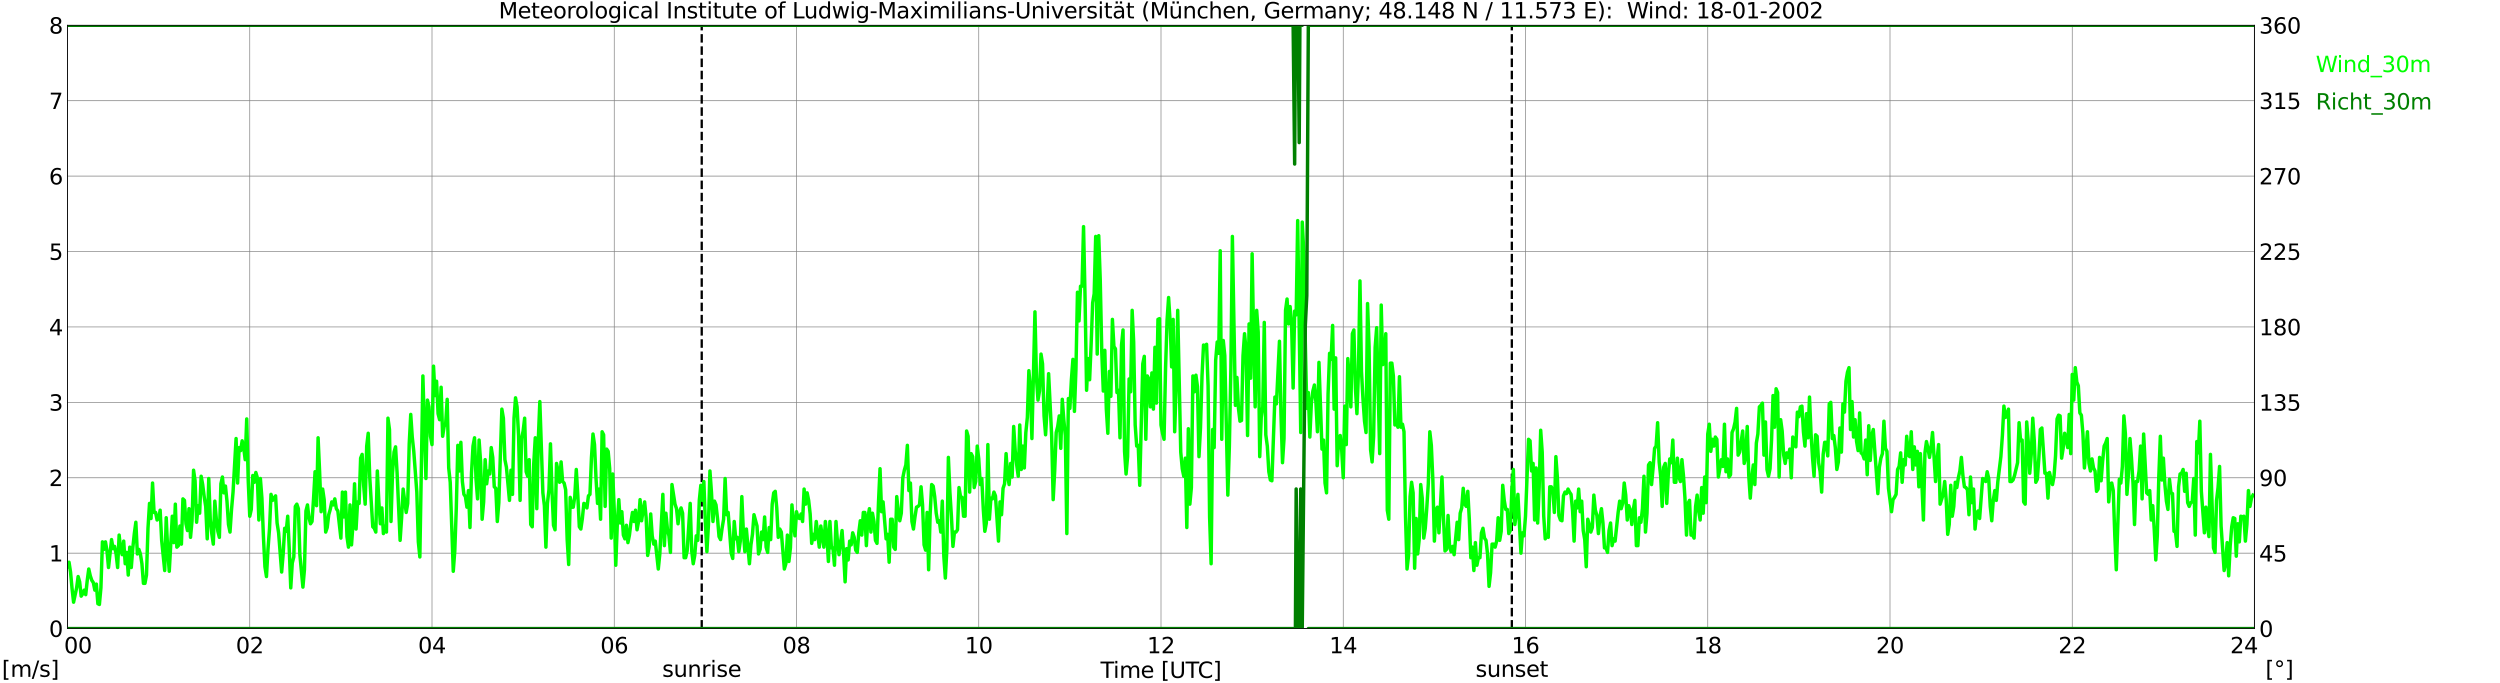
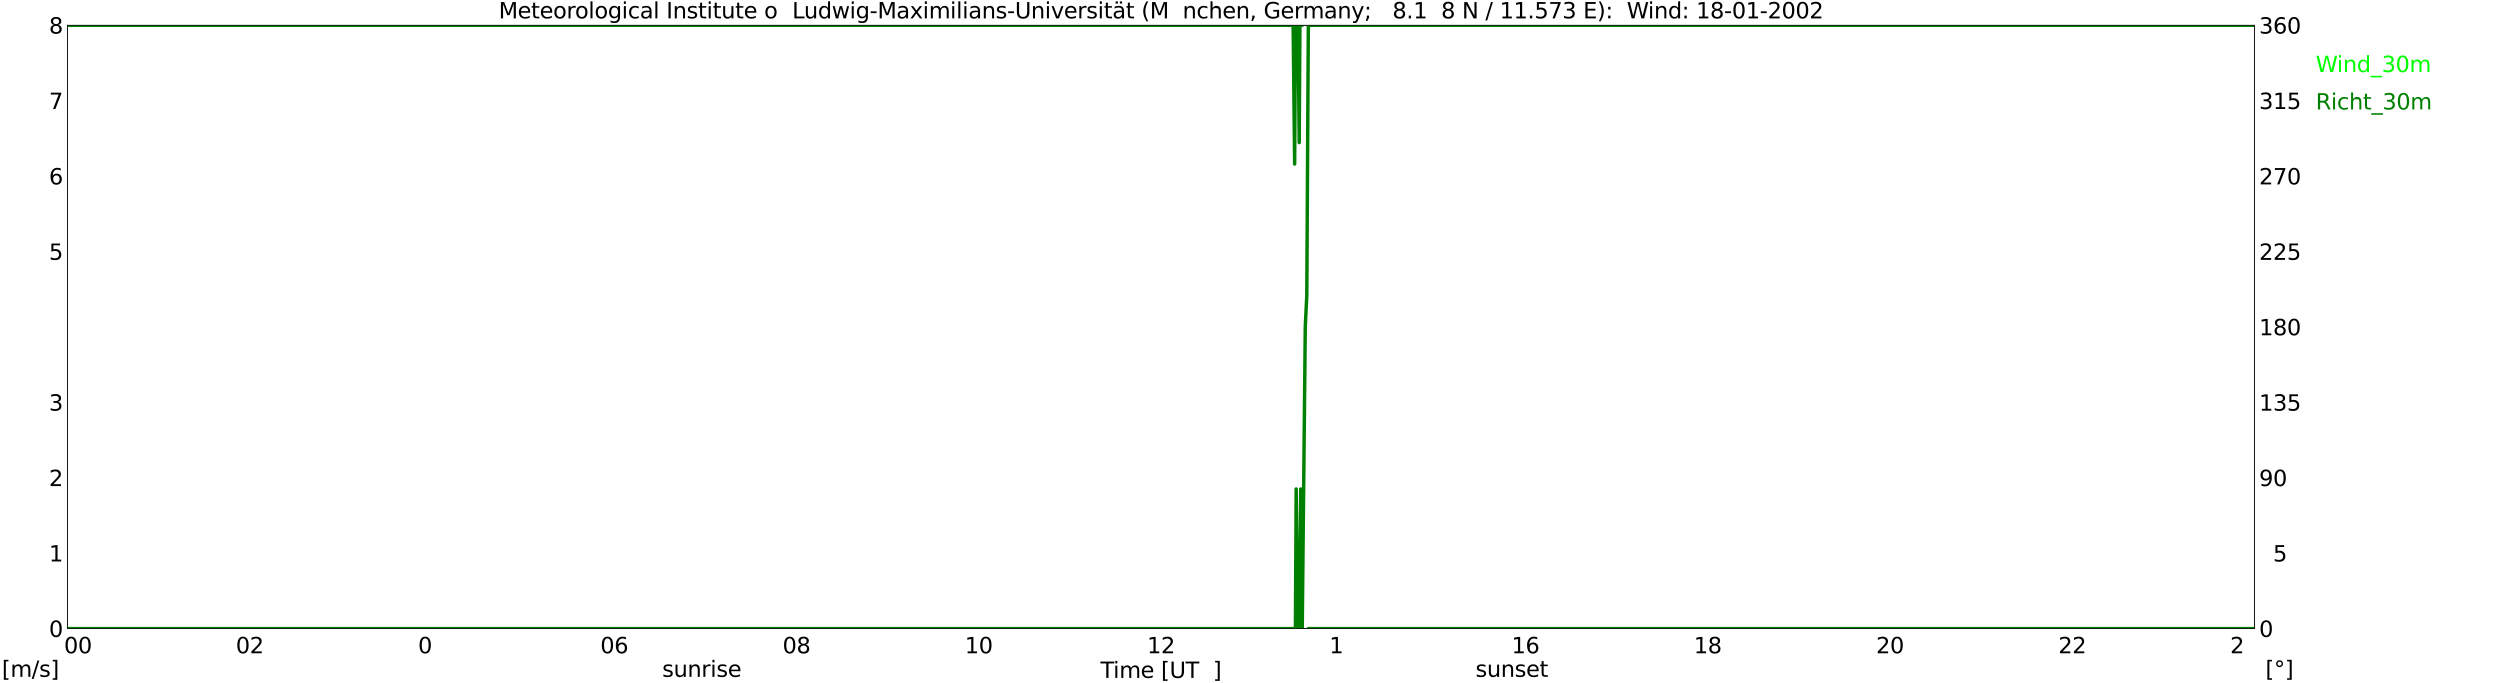
<svg xmlns="http://www.w3.org/2000/svg" xmlns:xlink="http://www.w3.org/1999/xlink" width="1085.4pt" height="296.64pt" viewBox="0 0 1085.4 296.64" version="1.1">
  <defs>
    <style type="text/css">*{stroke-linejoin: round; stroke-linecap: butt}</style>
  </defs>
  <g id="figure_1">
    <g id="patch_1">
      <path d="M 0 296.64  L 1085.4 296.64  L 1085.4 0  L 0 0  z " style="fill: #ffffff" />
    </g>
    <g id="axes_1">
      <g id="patch_2">
        <path d="M 29.306 272.909  L 978.814 272.909  L 978.814 10.976  L 29.306 10.976  z " style="fill: #ffffff" />
      </g>
      <g id="patch_3">
        <path d="M 978.814 272.909  L 978.814 272.909  L 978.814 10.976  L 978.814 10.976  z " clip-path="url(#p98d008dc05)" style="fill: #d3d3d3; opacity: 0.25; stroke: #d3d3d3; stroke-linejoin: miter" />
      </g>
      <g id="matplotlib.axis_1">
        <g id="xtick_1">
          <g id="line2d_1">
            <path d="M 29.306 272.909  L 29.306 10.976  " clip-path="url(#p98d008dc05)" style="fill: none; stroke: #808080; stroke-width: 0.3; stroke-linecap: square" />
          </g>
          <g id="line2d_2" />
          <g id="text_1">
            <g transform="translate(18.733 283.627) scale(0.095 -0.095)">
              <defs>
                <path id="DejaVuSans-20" transform="scale(0.016)" />
                <path id="DejaVuSans-30" d="M 2034 4250  Q 1547 4250 1301 3770  Q 1056 3291 1056 2328  Q 1056 1369 1301 889  Q 1547 409 2034 409  Q 2525 409 2770 889  Q 3016 1369 3016 2328  Q 3016 3291 2770 3770  Q 2525 4250 2034 4250  z M 2034 4750  Q 2819 4750 3233 4129  Q 3647 3509 3647 2328  Q 3647 1150 3233 529  Q 2819 -91 2034 -91  Q 1250 -91 836 529  Q 422 1150 422 2328  Q 422 3509 836 4129  Q 1250 4750 2034 4750  z " transform="scale(0.016)" />
              </defs>
              <use xlink:href="#DejaVuSans-20" />
              <use xlink:href="#DejaVuSans-20" transform="translate(31.787 0)" />
              <use xlink:href="#DejaVuSans-20" transform="translate(63.574 0)" />
              <use xlink:href="#DejaVuSans-30" transform="translate(95.361 0)" />
              <use xlink:href="#DejaVuSans-30" transform="translate(158.984 0)" />
            </g>
          </g>
        </g>
        <g id="xtick_2">
          <g id="line2d_3">
            <path d="M 108.431 272.909  L 108.431 10.976  " clip-path="url(#p98d008dc05)" style="fill: none; stroke: #808080; stroke-width: 0.3; stroke-linecap: square" />
          </g>
          <g id="line2d_4" />
          <g id="text_2">
            <g transform="translate(102.387 283.627) scale(0.095 -0.095)">
              <defs>
                <path id="DejaVuSans-32" d="M 1228 531  L 3431 531  L 3431 0  L 469 0  L 469 531  Q 828 903 1448 1529  Q 2069 2156 2228 2338  Q 2531 2678 2651 2914  Q 2772 3150 2772 3378  Q 2772 3750 2511 3984  Q 2250 4219 1831 4219  Q 1534 4219 1204 4116  Q 875 4013 500 3803  L 500 4441  Q 881 4594 1212 4672  Q 1544 4750 1819 4750  Q 2544 4750 2975 4387  Q 3406 4025 3406 3419  Q 3406 3131 3298 2873  Q 3191 2616 2906 2266  Q 2828 2175 2409 1742  Q 1991 1309 1228 531  z " transform="scale(0.016)" />
              </defs>
              <use xlink:href="#DejaVuSans-30" />
              <use xlink:href="#DejaVuSans-32" transform="translate(63.623 0)" />
            </g>
          </g>
        </g>
        <g id="xtick_3">
          <g id="line2d_5">
            <path d="M 187.557 272.909  L 187.557 10.976  " clip-path="url(#p98d008dc05)" style="fill: none; stroke: #808080; stroke-width: 0.3; stroke-linecap: square" />
          </g>
          <g id="line2d_6" />
          <g id="text_3">
            <g transform="translate(181.513 283.627) scale(0.095 -0.095)">
              <defs>
-                 <path id="DejaVuSans-34" d="M 2419 4116  L 825 1625  L 2419 1625  L 2419 4116  z M 2253 4666  L 3047 4666  L 3047 1625  L 3713 1625  L 3713 1100  L 3047 1100  L 3047 0  L 2419 0  L 2419 1100  L 313 1100  L 313 1709  L 2253 4666  z " transform="scale(0.016)" />
-               </defs>
+                 </defs>
              <use xlink:href="#DejaVuSans-30" />
              <use xlink:href="#DejaVuSans-34" transform="translate(63.623 0)" />
            </g>
          </g>
        </g>
        <g id="xtick_4">
          <g id="line2d_7">
            <path d="M 266.683 272.909  L 266.683 10.976  " clip-path="url(#p98d008dc05)" style="fill: none; stroke: #808080; stroke-width: 0.3; stroke-linecap: square" />
          </g>
          <g id="line2d_8" />
          <g id="text_4">
            <g transform="translate(260.638 283.627) scale(0.095 -0.095)">
              <defs>
                <path id="DejaVuSans-36" d="M 2113 2584  Q 1688 2584 1439 2293  Q 1191 2003 1191 1497  Q 1191 994 1439 701  Q 1688 409 2113 409  Q 2538 409 2786 701  Q 3034 994 3034 1497  Q 3034 2003 2786 2293  Q 2538 2584 2113 2584  z M 3366 4563  L 3366 3988  Q 3128 4100 2886 4159  Q 2644 4219 2406 4219  Q 1781 4219 1451 3797  Q 1122 3375 1075 2522  Q 1259 2794 1537 2939  Q 1816 3084 2150 3084  Q 2853 3084 3261 2657  Q 3669 2231 3669 1497  Q 3669 778 3244 343  Q 2819 -91 2113 -91  Q 1303 -91 875 529  Q 447 1150 447 2328  Q 447 3434 972 4092  Q 1497 4750 2381 4750  Q 2619 4750 2861 4703  Q 3103 4656 3366 4563  z " transform="scale(0.016)" />
              </defs>
              <use xlink:href="#DejaVuSans-30" />
              <use xlink:href="#DejaVuSans-36" transform="translate(63.623 0)" />
            </g>
          </g>
        </g>
        <g id="xtick_5">
          <g id="line2d_9">
            <path d="M 345.808 272.909  L 345.808 10.976  " clip-path="url(#p98d008dc05)" style="fill: none; stroke: #808080; stroke-width: 0.3; stroke-linecap: square" />
          </g>
          <g id="line2d_10" />
          <g id="text_5">
            <g transform="translate(339.764 283.627) scale(0.095 -0.095)">
              <defs>
                <path id="DejaVuSans-38" d="M 2034 2216  Q 1584 2216 1326 1975  Q 1069 1734 1069 1313  Q 1069 891 1326 650  Q 1584 409 2034 409  Q 2484 409 2743 651  Q 3003 894 3003 1313  Q 3003 1734 2745 1975  Q 2488 2216 2034 2216  z M 1403 2484  Q 997 2584 770 2862  Q 544 3141 544 3541  Q 544 4100 942 4425  Q 1341 4750 2034 4750  Q 2731 4750 3128 4425  Q 3525 4100 3525 3541  Q 3525 3141 3298 2862  Q 3072 2584 2669 2484  Q 3125 2378 3379 2068  Q 3634 1759 3634 1313  Q 3634 634 3220 271  Q 2806 -91 2034 -91  Q 1263 -91 848 271  Q 434 634 434 1313  Q 434 1759 690 2068  Q 947 2378 1403 2484  z M 1172 3481  Q 1172 3119 1398 2916  Q 1625 2713 2034 2713  Q 2441 2713 2670 2916  Q 2900 3119 2900 3481  Q 2900 3844 2670 4047  Q 2441 4250 2034 4250  Q 1625 4250 1398 4047  Q 1172 3844 1172 3481  z " transform="scale(0.016)" />
              </defs>
              <use xlink:href="#DejaVuSans-30" />
              <use xlink:href="#DejaVuSans-38" transform="translate(63.623 0)" />
            </g>
          </g>
        </g>
        <g id="xtick_6">
          <g id="line2d_11">
            <path d="M 424.934 272.909  L 424.934 10.976  " clip-path="url(#p98d008dc05)" style="fill: none; stroke: #808080; stroke-width: 0.3; stroke-linecap: square" />
          </g>
          <g id="line2d_12" />
          <g id="text_6">
            <g transform="translate(418.89 283.627) scale(0.095 -0.095)">
              <defs>
                <path id="DejaVuSans-31" d="M 794 531  L 1825 531  L 1825 4091  L 703 3866  L 703 4441  L 1819 4666  L 2450 4666  L 2450 531  L 3481 531  L 3481 0  L 794 0  L 794 531  z " transform="scale(0.016)" />
              </defs>
              <use xlink:href="#DejaVuSans-31" />
              <use xlink:href="#DejaVuSans-30" transform="translate(63.623 0)" />
            </g>
          </g>
        </g>
        <g id="xtick_7">
          <g id="line2d_13">
            <path d="M 504.06 272.909  L 504.06 10.976  " clip-path="url(#p98d008dc05)" style="fill: none; stroke: #808080; stroke-width: 0.3; stroke-linecap: square" />
          </g>
          <g id="line2d_14" />
          <g id="text_7">
            <g transform="translate(498.015 283.627) scale(0.095 -0.095)">
              <use xlink:href="#DejaVuSans-31" />
              <use xlink:href="#DejaVuSans-32" transform="translate(63.623 0)" />
            </g>
          </g>
        </g>
        <g id="xtick_8">
          <g id="line2d_15">
            <path d="M 583.185 272.909  L 583.185 10.976  " clip-path="url(#p98d008dc05)" style="fill: none; stroke: #808080; stroke-width: 0.3; stroke-linecap: square" />
          </g>
          <g id="line2d_16" />
          <g id="text_8">
            <g transform="translate(577.141 283.627) scale(0.095 -0.095)">
              <use xlink:href="#DejaVuSans-31" />
              <use xlink:href="#DejaVuSans-34" transform="translate(63.623 0)" />
            </g>
          </g>
        </g>
        <g id="xtick_9">
          <g id="line2d_17">
            <path d="M 662.311 272.909  L 662.311 10.976  " clip-path="url(#p98d008dc05)" style="fill: none; stroke: #808080; stroke-width: 0.3; stroke-linecap: square" />
          </g>
          <g id="line2d_18" />
          <g id="text_9">
            <g transform="translate(656.267 283.627) scale(0.095 -0.095)">
              <use xlink:href="#DejaVuSans-31" />
              <use xlink:href="#DejaVuSans-36" transform="translate(63.623 0)" />
            </g>
          </g>
        </g>
        <g id="xtick_10">
          <g id="line2d_19">
            <path d="M 741.437 272.909  L 741.437 10.976  " clip-path="url(#p98d008dc05)" style="fill: none; stroke: #808080; stroke-width: 0.3; stroke-linecap: square" />
          </g>
          <g id="line2d_20" />
          <g id="text_10">
            <g transform="translate(735.392 283.627) scale(0.095 -0.095)">
              <use xlink:href="#DejaVuSans-31" />
              <use xlink:href="#DejaVuSans-38" transform="translate(63.623 0)" />
            </g>
          </g>
        </g>
        <g id="xtick_11">
          <g id="line2d_21">
            <path d="M 820.562 272.909  L 820.562 10.976  " clip-path="url(#p98d008dc05)" style="fill: none; stroke: #808080; stroke-width: 0.3; stroke-linecap: square" />
          </g>
          <g id="line2d_22" />
          <g id="text_11">
            <g transform="translate(814.518 283.627) scale(0.095 -0.095)">
              <use xlink:href="#DejaVuSans-32" />
              <use xlink:href="#DejaVuSans-30" transform="translate(63.623 0)" />
            </g>
          </g>
        </g>
        <g id="xtick_12">
          <g id="line2d_23">
            <path d="M 899.688 272.909  L 899.688 10.976  " clip-path="url(#p98d008dc05)" style="fill: none; stroke: #808080; stroke-width: 0.3; stroke-linecap: square" />
          </g>
          <g id="line2d_24" />
          <g id="text_12">
            <g transform="translate(893.644 283.627) scale(0.095 -0.095)">
              <use xlink:href="#DejaVuSans-32" />
              <use xlink:href="#DejaVuSans-32" transform="translate(63.623 0)" />
            </g>
          </g>
        </g>
        <g id="xtick_13">
          <g id="line2d_25">
            <path d="M 978.814 272.909  L 978.814 10.976  " clip-path="url(#p98d008dc05)" style="fill: none; stroke: #808080; stroke-width: 0.3; stroke-linecap: square" />
          </g>
          <g id="line2d_26" />
          <g id="text_13">
            <g transform="translate(968.241 283.627) scale(0.095 -0.095)">
              <use xlink:href="#DejaVuSans-32" />
              <use xlink:href="#DejaVuSans-34" transform="translate(63.623 0)" />
              <use xlink:href="#DejaVuSans-20" transform="translate(127.246 0)" />
              <use xlink:href="#DejaVuSans-20" transform="translate(159.033 0)" />
              <use xlink:href="#DejaVuSans-20" transform="translate(190.82 0)" />
            </g>
          </g>
        </g>
        <g id="text_14">
          <g transform="translate(477.806 294.322) scale(0.095 -0.095)">
            <defs>
              <path id="DejaVuSans-54" d="M -19 4666  L 3928 4666  L 3928 4134  L 2272 4134  L 2272 0  L 1638 0  L 1638 4134  L -19 4134  L -19 4666  z " transform="scale(0.016)" />
              <path id="DejaVuSans-69" d="M 603 3500  L 1178 3500  L 1178 0  L 603 0  L 603 3500  z M 603 4863  L 1178 4863  L 1178 4134  L 603 4134  L 603 4863  z " transform="scale(0.016)" />
              <path id="DejaVuSans-6d" d="M 3328 2828  Q 3544 3216 3844 3400  Q 4144 3584 4550 3584  Q 5097 3584 5394 3201  Q 5691 2819 5691 2113  L 5691 0  L 5113 0  L 5113 2094  Q 5113 2597 4934 2840  Q 4756 3084 4391 3084  Q 3944 3084 3684 2787  Q 3425 2491 3425 1978  L 3425 0  L 2847 0  L 2847 2094  Q 2847 2600 2669 2842  Q 2491 3084 2119 3084  Q 1678 3084 1418 2786  Q 1159 2488 1159 1978  L 1159 0  L 581 0  L 581 3500  L 1159 3500  L 1159 2956  Q 1356 3278 1631 3431  Q 1906 3584 2284 3584  Q 2666 3584 2933 3390  Q 3200 3197 3328 2828  z " transform="scale(0.016)" />
              <path id="DejaVuSans-65" d="M 3597 1894  L 3597 1613  L 953 1613  Q 991 1019 1311 708  Q 1631 397 2203 397  Q 2534 397 2845 478  Q 3156 559 3463 722  L 3463 178  Q 3153 47 2828 -22  Q 2503 -91 2169 -91  Q 1331 -91 842 396  Q 353 884 353 1716  Q 353 2575 817 3079  Q 1281 3584 2069 3584  Q 2775 3584 3186 3129  Q 3597 2675 3597 1894  z M 3022 2063  Q 3016 2534 2758 2815  Q 2500 3097 2075 3097  Q 1594 3097 1305 2825  Q 1016 2553 972 2059  L 3022 2063  z " transform="scale(0.016)" />
              <path id="DejaVuSans-5b" d="M 550 4863  L 1875 4863  L 1875 4416  L 1125 4416  L 1125 -397  L 1875 -397  L 1875 -844  L 550 -844  L 550 4863  z " transform="scale(0.016)" />
              <path id="DejaVuSans-55" d="M 556 4666  L 1191 4666  L 1191 1831  Q 1191 1081 1462 751  Q 1734 422 2344 422  Q 2950 422 3222 751  Q 3494 1081 3494 1831  L 3494 4666  L 4128 4666  L 4128 1753  Q 4128 841 3676 375  Q 3225 -91 2344 -91  Q 1459 -91 1007 375  Q 556 841 556 1753  L 556 4666  z " transform="scale(0.016)" />
-               <path id="DejaVuSans-43" d="M 4122 4306  L 4122 3641  Q 3803 3938 3442 4084  Q 3081 4231 2675 4231  Q 1875 4231 1450 3742  Q 1025 3253 1025 2328  Q 1025 1406 1450 917  Q 1875 428 2675 428  Q 3081 428 3442 575  Q 3803 722 4122 1019  L 4122 359  Q 3791 134 3420 21  Q 3050 -91 2638 -91  Q 1578 -91 968 557  Q 359 1206 359 2328  Q 359 3453 968 4101  Q 1578 4750 2638 4750  Q 3056 4750 3426 4639  Q 3797 4528 4122 4306  z " transform="scale(0.016)" />
              <path id="DejaVuSans-5d" d="M 1947 4863  L 1947 -844  L 622 -844  L 622 -397  L 1369 -397  L 1369 4416  L 622 4416  L 622 4863  L 1947 4863  z " transform="scale(0.016)" />
            </defs>
            <use xlink:href="#DejaVuSans-54" />
            <use xlink:href="#DejaVuSans-69" transform="translate(57.959 0)" />
            <use xlink:href="#DejaVuSans-6d" transform="translate(85.742 0)" />
            <use xlink:href="#DejaVuSans-65" transform="translate(183.154 0)" />
            <use xlink:href="#DejaVuSans-20" transform="translate(244.678 0)" />
            <use xlink:href="#DejaVuSans-5b" transform="translate(276.465 0)" />
            <use xlink:href="#DejaVuSans-55" transform="translate(315.479 0)" />
            <use xlink:href="#DejaVuSans-54" transform="translate(388.672 0)" />
            <use xlink:href="#DejaVuSans-43" transform="translate(443.881 0)" />
            <use xlink:href="#DejaVuSans-5d" transform="translate(513.705 0)" />
          </g>
        </g>
      </g>
      <g id="matplotlib.axis_2">
        <g id="ytick_1">
          <g id="line2d_27">
            <path d="M 29.306 272.909  L 978.814 272.909  " clip-path="url(#p98d008dc05)" style="fill: none; stroke: #808080; stroke-width: 0.3; stroke-linecap: square" />
          </g>
          <g id="line2d_28" />
          <g id="text_15">
            <g transform="translate(21.261 276.518) scale(0.095 -0.095)">
              <use xlink:href="#DejaVuSans-30" />
            </g>
          </g>
        </g>
        <g id="ytick_2">
          <g id="line2d_29">
            <path d="M 29.306 240.167  L 978.814 240.167  " clip-path="url(#p98d008dc05)" style="fill: none; stroke: #808080; stroke-width: 0.3; stroke-linecap: square" />
          </g>
          <g id="line2d_30" />
          <g id="text_16">
            <g transform="translate(21.261 243.776) scale(0.095 -0.095)">
              <use xlink:href="#DejaVuSans-31" />
            </g>
          </g>
        </g>
        <g id="ytick_3">
          <g id="line2d_31">
            <path d="M 29.306 207.426  L 978.814 207.426  " clip-path="url(#p98d008dc05)" style="fill: none; stroke: #808080; stroke-width: 0.3; stroke-linecap: square" />
          </g>
          <g id="line2d_32" />
          <g id="text_17">
            <g transform="translate(21.261 211.035) scale(0.095 -0.095)">
              <use xlink:href="#DejaVuSans-32" />
            </g>
          </g>
        </g>
        <g id="ytick_4">
          <g id="line2d_33">
            <path d="M 29.306 174.684  L 978.814 174.684  " clip-path="url(#p98d008dc05)" style="fill: none; stroke: #808080; stroke-width: 0.3; stroke-linecap: square" />
          </g>
          <g id="line2d_34" />
          <g id="text_18">
            <g transform="translate(21.261 178.293) scale(0.095 -0.095)">
              <defs>
                <path id="DejaVuSans-33" d="M 2597 2516  Q 3050 2419 3304 2112  Q 3559 1806 3559 1356  Q 3559 666 3084 287  Q 2609 -91 1734 -91  Q 1441 -91 1130 -33  Q 819 25 488 141  L 488 750  Q 750 597 1062 519  Q 1375 441 1716 441  Q 2309 441 2620 675  Q 2931 909 2931 1356  Q 2931 1769 2642 2001  Q 2353 2234 1838 2234  L 1294 2234  L 1294 2753  L 1863 2753  Q 2328 2753 2575 2939  Q 2822 3125 2822 3475  Q 2822 3834 2567 4026  Q 2313 4219 1838 4219  Q 1578 4219 1281 4162  Q 984 4106 628 3988  L 628 4550  Q 988 4650 1302 4700  Q 1616 4750 1894 4750  Q 2613 4750 3031 4423  Q 3450 4097 3450 3541  Q 3450 3153 3228 2886  Q 3006 2619 2597 2516  z " transform="scale(0.016)" />
              </defs>
              <use xlink:href="#DejaVuSans-33" />
            </g>
          </g>
        </g>
        <g id="ytick_5">
          <g id="line2d_35">
            <path d="M 29.306 141.942  L 978.814 141.942  " clip-path="url(#p98d008dc05)" style="fill: none; stroke: #808080; stroke-width: 0.3; stroke-linecap: square" />
          </g>
          <g id="line2d_36" />
          <g id="text_19">
            <g transform="translate(21.261 145.551) scale(0.095 -0.095)">
              <use xlink:href="#DejaVuSans-34" />
            </g>
          </g>
        </g>
        <g id="ytick_6">
          <g id="line2d_37">
            <path d="M 29.306 109.201  L 978.814 109.201  " clip-path="url(#p98d008dc05)" style="fill: none; stroke: #808080; stroke-width: 0.3; stroke-linecap: square" />
          </g>
          <g id="line2d_38" />
          <g id="text_20">
            <g transform="translate(21.261 112.81) scale(0.095 -0.095)">
              <defs>
                <path id="DejaVuSans-35" d="M 691 4666  L 3169 4666  L 3169 4134  L 1269 4134  L 1269 2991  Q 1406 3038 1543 3061  Q 1681 3084 1819 3084  Q 2600 3084 3056 2656  Q 3513 2228 3513 1497  Q 3513 744 3044 326  Q 2575 -91 1722 -91  Q 1428 -91 1123 -41  Q 819 9 494 109  L 494 744  Q 775 591 1075 516  Q 1375 441 1709 441  Q 2250 441 2565 725  Q 2881 1009 2881 1497  Q 2881 1984 2565 2268  Q 2250 2553 1709 2553  Q 1456 2553 1204 2497  Q 953 2441 691 2322  L 691 4666  z " transform="scale(0.016)" />
              </defs>
              <use xlink:href="#DejaVuSans-35" />
            </g>
          </g>
        </g>
        <g id="ytick_7">
          <g id="line2d_39">
            <path d="M 29.306 76.459  L 978.814 76.459  " clip-path="url(#p98d008dc05)" style="fill: none; stroke: #808080; stroke-width: 0.3; stroke-linecap: square" />
          </g>
          <g id="line2d_40" />
          <g id="text_21">
            <g transform="translate(21.261 80.068) scale(0.095 -0.095)">
              <use xlink:href="#DejaVuSans-36" />
            </g>
          </g>
        </g>
        <g id="ytick_8">
          <g id="line2d_41">
            <path d="M 29.306 43.717  L 978.814 43.717  " clip-path="url(#p98d008dc05)" style="fill: none; stroke: #808080; stroke-width: 0.3; stroke-linecap: square" />
          </g>
          <g id="line2d_42" />
          <g id="text_22">
            <g transform="translate(21.261 47.327) scale(0.095 -0.095)">
              <defs>
                <path id="DejaVuSans-37" d="M 525 4666  L 3525 4666  L 3525 4397  L 1831 0  L 1172 0  L 2766 4134  L 525 4134  L 525 4666  z " transform="scale(0.016)" />
              </defs>
              <use xlink:href="#DejaVuSans-37" />
            </g>
          </g>
        </g>
        <g id="ytick_9">
          <g id="line2d_43">
            <path d="M 29.306 10.976  L 978.814 10.976  " clip-path="url(#p98d008dc05)" style="fill: none; stroke: #808080; stroke-width: 0.3; stroke-linecap: square" />
          </g>
          <g id="line2d_44" />
          <g id="text_23">
            <g transform="translate(21.261 14.585) scale(0.095 -0.095)">
              <use xlink:href="#DejaVuSans-38" />
            </g>
          </g>
        </g>
      </g>
      <g id="line2d_45">
        <path d="M 304.663 272.909  L 304.663 10.976  " clip-path="url(#p98d008dc05)" style="fill: none; stroke-dasharray: 3.7,1.6; stroke-dashoffset: 0; stroke: #000000" />
      </g>
      <g id="line2d_46">
        <path d="M 656.377 272.909  L 656.377 10.976  " clip-path="url(#p98d008dc05)" style="fill: none; stroke-dasharray: 3.7,1.6; stroke-dashoffset: 0; stroke: #000000" />
      </g>
      <g id="line2d_47">
        <path d="M 29.306 246.061  L 29.965 244.096  L 30.625 248.353  L 31.284 255.556  L 31.943 261.449  L 33.262 255.228  L 33.921 250.317  L 34.581 252.609  L 35.24 258.83  L 35.9 257.848  L 36.559 256.211  L 37.218 258.175  L 37.878 251.954  L 38.537 247.043  L 39.197 249.99  L 39.856 251.954  L 40.515 252.936  L 41.175 256.211  L 41.834 253.591  L 42.493 262.104  L 43.153 262.431  L 43.812 255.228  L 44.472 235.256  L 45.131 238.53  L 45.79 235.256  L 46.45 239.185  L 47.109 246.388  L 48.428 234.274  L 49.087 238.203  L 49.747 237.22  L 50.406 240.495  L 51.065 246.388  L 51.725 232.309  L 52.384 238.53  L 53.043 240.822  L 53.703 234.928  L 54.362 244.751  L 55.022 239.84  L 55.681 249.662  L 56.34 237.548  L 57 246.388  L 57.659 237.875  L 58.319 231.654  L 58.978 226.743  L 59.637 240.495  L 60.297 238.53  L 60.956 240.495  L 61.615 244.751  L 62.275 253.264  L 62.934 253.264  L 63.594 249.662  L 64.253 229.362  L 64.912 218.558  L 65.572 225.106  L 66.231 209.717  L 66.89 222.487  L 67.55 222.487  L 68.209 225.761  L 68.869 225.106  L 69.528 221.504  L 70.187 234.601  L 71.506 247.698  L 72.166 224.779  L 72.825 239.185  L 73.484 248.025  L 74.803 224.124  L 75.462 235.583  L 76.122 218.885  L 76.781 237.548  L 77.441 236.893  L 78.1 228.38  L 78.759 236.238  L 79.419 216.593  L 80.078 217.248  L 80.737 227.398  L 81.397 230.345  L 82.056 220.85  L 82.716 233.291  L 83.375 226.088  L 84.034 204.151  L 84.694 208.735  L 85.353 226.743  L 86.013 219.54  L 86.672 222.814  L 87.331 206.771  L 87.991 210.372  L 88.65 215.611  L 89.309 219.867  L 89.969 233.946  L 90.628 207.753  L 91.288 225.433  L 91.947 231.654  L 92.606 236.238  L 93.266 217.575  L 93.925 225.433  L 94.584 230.672  L 95.244 233.291  L 95.903 210.045  L 96.563 207.098  L 97.222 213.974  L 97.881 211.027  L 98.541 217.575  L 99.2 227.725  L 99.86 231  L 100.519 221.177  L 101.178 213.646  L 102.497 190.4  L 103.156 209.717  L 103.816 194.329  L 104.475 195.639  L 105.135 191.382  L 105.794 194.329  L 106.453 199.568  L 107.113 181.887  L 107.772 208.735  L 108.431 224.124  L 109.091 221.177  L 109.75 206.443  L 110.41 209.39  L 111.069 205.134  L 111.728 207.426  L 112.388 225.761  L 113.047 207.753  L 113.707 216.266  L 114.366 232.964  L 115.025 246.061  L 115.685 250.317  L 116.344 238.53  L 117.003 229.69  L 117.663 214.629  L 118.322 217.248  L 119.641 215.284  L 120.3 227.071  L 120.96 231.327  L 122.278 248.353  L 122.938 240.495  L 123.597 229.362  L 124.257 230.672  L 124.916 224.124  L 125.575 238.203  L 126.235 255.228  L 126.894 244.424  L 127.553 241.804  L 128.213 219.867  L 128.872 218.885  L 129.532 220.85  L 130.191 240.822  L 131.51 254.901  L 132.169 247.37  L 132.829 221.832  L 133.488 219.213  L 134.147 224.779  L 134.807 227.398  L 135.466 226.416  L 136.125 216.593  L 136.785 204.806  L 137.444 219.54  L 138.104 190.072  L 138.763 204.806  L 139.422 222.159  L 140.082 212.337  L 140.741 216.921  L 141.4 231  L 142.06 229.035  L 142.719 223.469  L 143.379 221.177  L 144.038 217.903  L 144.697 219.213  L 145.357 216.593  L 146.016 220.85  L 146.676 221.832  L 147.994 233.619  L 148.654 213.646  L 149.313 224.451  L 149.972 213.646  L 150.632 232.964  L 151.291 237.548  L 151.951 219.213  L 152.61 236.566  L 153.269 227.398  L 153.929 210.045  L 154.588 229.69  L 155.247 217.903  L 155.907 218.558  L 156.566 198.913  L 157.226 197.276  L 157.885 210.7  L 158.544 218.885  L 159.204 193.674  L 159.863 188.108  L 160.523 207.098  L 161.841 228.708  L 162.501 229.362  L 163.16 231  L 163.819 204.479  L 164.479 217.903  L 165.138 227.398  L 165.798 220.522  L 166.457 231.654  L 167.116 228.38  L 167.776 231  L 168.435 181.56  L 169.094 186.471  L 169.754 226.416  L 170.413 205.461  L 171.073 196.293  L 171.732 194.001  L 172.391 205.134  L 173.71 234.601  L 174.37 224.779  L 175.029 212.337  L 176.348 222.487  L 177.007 218.558  L 177.666 192.692  L 178.326 179.923  L 178.985 189.745  L 179.645 195.966  L 180.963 213.646  L 181.623 235.256  L 182.282 241.804  L 183.601 163.224  L 184.92 207.753  L 185.579 173.702  L 186.238 176.648  L 186.898 189.418  L 187.557 193.019  L 188.217 158.968  L 188.876 171.737  L 189.535 165.516  L 190.195 179.595  L 190.854 182.214  L 191.513 168.136  L 192.173 189.418  L 192.832 185.161  L 193.492 183.852  L 194.151 173.374  L 194.81 203.169  L 195.47 209.39  L 196.788 248.025  L 197.448 239.185  L 198.107 220.522  L 198.767 193.347  L 199.426 204.479  L 200.085 192.037  L 200.745 209.063  L 201.404 214.629  L 202.063 215.611  L 202.723 220.195  L 203.382 212.992  L 204.042 229.035  L 204.701 205.461  L 205.36 193.674  L 206.02 190.072  L 206.679 208.08  L 207.339 216.593  L 207.998 191.055  L 208.657 200.55  L 209.317 225.433  L 209.976 217.903  L 210.635 199.568  L 211.295 210.045  L 211.954 204.479  L 212.614 205.788  L 213.273 194.329  L 213.932 198.585  L 214.592 211.355  L 215.251 212.009  L 215.91 226.416  L 216.57 218.23  L 217.889 177.631  L 218.548 181.56  L 219.207 199.568  L 219.867 202.842  L 221.186 217.248  L 221.845 204.151  L 222.504 214.629  L 223.164 181.56  L 223.823 172.719  L 224.482 176.648  L 225.142 189.09  L 225.801 217.248  L 226.461 190.4  L 227.12 187.126  L 227.779 181.56  L 228.439 204.806  L 229.098 206.771  L 229.757 199.568  L 230.417 227.725  L 231.076 228.708  L 231.736 201.205  L 232.395 190.072  L 233.054 220.85  L 233.714 190.727  L 234.373 174.356  L 235.692 213.974  L 236.351 219.54  L 237.011 237.548  L 237.67 218.558  L 238.329 212.664  L 238.989 192.692  L 239.648 212.992  L 240.308 228.053  L 240.967 230.017  L 241.626 201.205  L 242.286 204.479  L 242.945 209.39  L 243.604 200.55  L 244.264 209.063  L 244.923 209.717  L 245.583 212.664  L 246.242 234.274  L 246.901 245.078  L 247.561 215.938  L 248.22 220.195  L 248.88 220.195  L 249.539 215.611  L 250.198 203.824  L 250.858 214.956  L 251.517 228.708  L 252.176 229.69  L 252.836 225.106  L 253.495 218.558  L 254.155 218.885  L 254.814 220.522  L 255.473 215.284  L 256.133 214.629  L 256.792 198.585  L 257.451 188.435  L 258.111 193.019  L 258.77 207.753  L 259.43 218.558  L 260.089 212.337  L 260.748 225.433  L 261.408 187.453  L 262.067 188.763  L 262.726 219.867  L 263.386 194.984  L 264.045 195.966  L 264.705 203.497  L 265.364 233.619  L 266.023 205.788  L 266.683 221.504  L 267.342 245.406  L 268.002 227.725  L 268.661 216.921  L 269.32 227.071  L 269.98 222.159  L 270.639 232.309  L 271.298 233.946  L 271.958 228.053  L 272.617 235.583  L 273.277 232.309  L 273.936 226.743  L 274.595 222.487  L 275.255 226.416  L 275.914 221.504  L 276.573 230.017  L 277.233 226.416  L 277.892 216.921  L 278.552 226.088  L 279.211 221.504  L 279.87 217.903  L 280.53 224.779  L 281.189 241.149  L 281.849 237.22  L 282.508 223.142  L 283.167 232.637  L 283.827 236.238  L 284.486 234.928  L 285.805 247.043  L 286.464 240.495  L 287.783 214.629  L 288.442 236.893  L 289.102 222.814  L 289.761 229.69  L 290.42 232.637  L 291.08 239.84  L 291.739 210.372  L 293.058 218.885  L 293.717 220.85  L 294.377 227.398  L 295.036 222.159  L 295.696 220.522  L 296.355 222.814  L 297.014 242.132  L 297.674 242.132  L 298.333 239.185  L 299.652 218.558  L 300.311 239.185  L 300.971 244.751  L 301.63 241.149  L 302.289 232.637  L 302.949 234.601  L 303.608 217.248  L 304.267 210.7  L 304.927 217.248  L 305.586 209.063  L 306.246 227.071  L 306.905 239.512  L 307.564 228.053  L 308.224 204.479  L 308.883 213.646  L 309.543 226.416  L 310.202 217.575  L 310.861 219.213  L 311.521 225.106  L 312.18 232.964  L 312.839 234.274  L 313.499 229.362  L 314.158 225.433  L 314.818 207.753  L 315.477 223.469  L 316.136 222.487  L 317.455 240.167  L 318.114 242.459  L 318.774 226.416  L 319.433 233.946  L 320.093 233.291  L 320.752 239.512  L 321.411 234.928  L 322.071 215.611  L 322.73 230.672  L 323.39 239.512  L 324.049 229.69  L 325.368 244.751  L 326.027 236.566  L 326.686 231.982  L 327.346 223.469  L 328.665 228.38  L 329.324 240.495  L 329.983 238.53  L 330.643 231  L 331.302 234.274  L 331.961 224.451  L 332.621 237.548  L 333.28 239.84  L 333.94 229.035  L 334.599 234.274  L 335.258 218.885  L 335.918 213.974  L 336.577 213.319  L 337.236 220.522  L 337.896 233.291  L 338.555 229.69  L 339.215 231  L 340.533 247.043  L 341.193 244.751  L 341.852 232.309  L 342.512 243.769  L 343.171 237.875  L 343.83 219.213  L 344.49 227.398  L 345.149 232.637  L 345.808 222.159  L 346.468 224.779  L 347.127 225.106  L 347.787 223.142  L 348.446 226.416  L 349.105 212.337  L 349.765 218.885  L 350.424 213.974  L 351.083 217.248  L 351.743 223.142  L 352.402 235.911  L 353.062 231.982  L 353.721 234.274  L 354.38 226.416  L 355.699 237.548  L 356.359 228.38  L 357.677 237.548  L 358.337 226.416  L 358.996 232.637  L 359.655 243.769  L 360.315 226.416  L 360.974 237.875  L 361.634 237.875  L 362.293 245.406  L 362.952 226.416  L 363.612 235.583  L 364.271 240.822  L 365.59 230.345  L 366.249 240.167  L 366.909 252.609  L 367.568 238.203  L 368.227 243.114  L 368.887 234.928  L 369.546 236.566  L 370.206 231.327  L 370.865 233.291  L 371.524 238.857  L 372.184 239.84  L 372.843 231.327  L 373.502 226.088  L 374.162 232.309  L 374.821 222.487  L 375.481 222.487  L 376.14 236.893  L 376.799 224.779  L 377.459 220.85  L 378.118 231  L 378.777 222.814  L 379.437 226.416  L 380.096 234.601  L 380.756 235.911  L 381.415 217.903  L 382.074 203.497  L 382.734 222.159  L 383.393 217.903  L 384.712 233.946  L 385.371 231.982  L 386.031 244.096  L 386.69 225.433  L 387.349 225.433  L 388.009 237.548  L 388.668 238.53  L 389.328 215.611  L 389.987 221.832  L 390.646 226.088  L 391.306 222.814  L 391.965 207.426  L 392.624 204.151  L 393.284 201.859  L 393.943 193.347  L 394.603 212.992  L 395.262 209.717  L 395.921 226.416  L 396.581 229.69  L 397.24 224.451  L 397.899 220.195  L 398.559 219.867  L 399.218 219.213  L 399.878 211.355  L 400.537 219.213  L 401.196 236.566  L 401.856 238.857  L 402.515 222.487  L 403.175 247.37  L 403.834 223.142  L 404.493 210.372  L 405.153 211.027  L 405.812 215.611  L 406.471 222.814  L 407.131 226.743  L 407.79 226.088  L 408.45 231  L 409.109 217.575  L 409.768 241.477  L 410.428 250.972  L 411.087 238.53  L 411.746 198.585  L 412.406 213.646  L 413.065 224.124  L 413.725 237.22  L 414.384 231  L 415.043 231  L 415.703 230.017  L 416.362 211.682  L 417.022 215.611  L 417.681 215.938  L 418.34 224.124  L 419 224.124  L 419.659 187.126  L 420.318 189.418  L 420.978 213.646  L 421.637 196.948  L 422.297 198.258  L 422.956 211.682  L 423.615 209.063  L 424.275 193.674  L 424.934 199.24  L 425.593 210.372  L 426.253 207.753  L 426.912 221.177  L 427.572 230.672  L 428.231 227.071  L 428.89 193.019  L 429.55 225.433  L 430.209 216.266  L 430.869 216.593  L 431.528 213.646  L 432.187 215.284  L 433.506 234.928  L 434.165 217.903  L 434.825 223.469  L 435.484 212.009  L 436.144 210.045  L 436.803 196.948  L 437.462 206.771  L 438.122 210.372  L 438.781 201.205  L 439.44 207.098  L 440.1 185.161  L 440.759 195.639  L 441.419 201.859  L 442.078 206.771  L 442.737 184.506  L 443.397 203.824  L 444.056 193.674  L 444.716 203.169  L 445.375 187.781  L 446.034 181.232  L 446.694 160.932  L 447.353 168.463  L 448.012 190.4  L 449.331 135.394  L 449.991 164.207  L 450.65 173.702  L 451.309 169.773  L 451.969 153.729  L 452.628 157.986  L 453.287 180.577  L 453.947 188.763  L 454.606 177.303  L 455.266 162.242  L 456.584 189.09  L 457.244 216.921  L 457.903 204.479  L 458.563 187.781  L 459.222 185.161  L 459.881 180.577  L 460.541 194.656  L 461.2 173.374  L 461.859 182.214  L 462.519 189.09  L 463.178 231.654  L 463.838 173.047  L 464.497 177.303  L 465.156 164.861  L 465.816 156.021  L 466.475 178.613  L 467.134 160.278  L 467.794 126.881  L 468.453 139.323  L 469.113 124.262  L 469.772 124.262  L 470.431 98.396  L 471.091 129.5  L 471.75 169.445  L 472.409 155.694  L 473.069 164.861  L 473.728 149.473  L 474.388 131.465  L 475.047 127.536  L 475.706 102.652  L 476.366 153.729  L 477.025 102.325  L 477.685 121.642  L 478.344 152.747  L 479.003 169.773  L 479.663 152.092  L 480.322 177.631  L 480.981 188.108  L 481.641 161.26  L 482.3 172.065  L 482.96 138.668  L 483.619 150.455  L 484.278 151.437  L 484.938 170.427  L 485.597 169.445  L 486.256 190.072  L 486.916 149.8  L 487.575 143.252  L 488.235 195.966  L 488.894 205.788  L 489.553 198.258  L 490.213 164.534  L 490.872 170.1  L 491.532 134.739  L 492.191 148.491  L 492.85 184.506  L 493.51 193.674  L 494.169 193.347  L 494.828 210.7  L 496.147 157.986  L 496.807 154.711  L 497.466 190.727  L 498.125 163.224  L 498.785 164.534  L 499.444 176.648  L 500.103 161.915  L 500.763 177.631  L 501.422 150.782  L 502.082 175.011  L 502.741 138.668  L 503.4 138.341  L 504.06 184.506  L 504.719 188.108  L 505.379 190.727  L 506.038 159.95  L 506.697 138.995  L 507.357 129.173  L 508.016 139.65  L 508.675 159.295  L 509.335 138.668  L 509.994 187.453  L 510.654 166.826  L 511.313 134.739  L 512.632 196.293  L 513.291 203.497  L 513.95 206.771  L 514.61 198.913  L 515.269 229.035  L 515.929 186.143  L 516.588 218.885  L 517.247 211.682  L 517.907 163.224  L 518.566 170.1  L 519.226 162.897  L 519.885 167.808  L 520.544 198.258  L 521.204 185.816  L 521.863 163.224  L 522.522 149.8  L 523.182 150.128  L 523.841 149.473  L 524.501 167.481  L 525.16 224.451  L 525.819 244.751  L 526.479 186.471  L 527.138 194.329  L 527.797 156.349  L 528.457 148.491  L 529.116 153.402  L 529.776 108.873  L 530.435 190.727  L 531.094 147.836  L 531.754 154.384  L 533.073 214.956  L 533.732 194.001  L 534.391 160.278  L 535.051 102.652  L 536.369 175.994  L 537.029 163.879  L 537.688 177.303  L 538.348 182.869  L 539.007 182.542  L 539.666 154.384  L 540.326 144.889  L 540.985 151.765  L 541.644 189.09  L 542.304 140.633  L 542.963 164.207  L 543.623 110.183  L 544.282 146.853  L 544.941 176.648  L 545.601 134.739  L 546.26 144.234  L 546.919 198.258  L 547.579 181.232  L 548.238 176.648  L 548.898 139.978  L 549.557 188.763  L 550.216 193.674  L 550.876 204.806  L 551.535 208.408  L 552.195 208.735  L 553.513 172.392  L 554.173 175.339  L 555.491 148.163  L 556.151 179.923  L 556.81 200.877  L 557.47 190.4  L 558.129 134.739  L 558.788 129.828  L 559.448 140.633  L 560.107 133.102  L 560.766 140.96  L 561.426 168.463  L 562.085 135.066  L 562.745 136.704  L 563.404 95.777  L 564.723 187.781  L 565.382 96.431  L 566.042 109.201  L 566.701 148.163  L 567.36 177.303  L 568.02 170.427  L 568.679 189.745  L 569.338 175.011  L 569.998 169.773  L 570.657 167.153  L 571.317 174.684  L 571.976 187.453  L 572.635 157.331  L 573.954 194.984  L 574.613 191.055  L 575.273 209.717  L 575.932 213.974  L 576.592 171.082  L 577.251 153.402  L 577.91 156.021  L 578.57 141.287  L 579.229 177.631  L 579.889 155.366  L 580.548 202.187  L 581.207 190.072  L 581.867 189.09  L 582.526 195.639  L 583.185 207.426  L 583.845 176.321  L 584.504 193.019  L 585.164 155.694  L 585.823 164.534  L 586.482 176.648  L 587.142 144.889  L 587.801 143.252  L 588.46 168.463  L 589.12 179.595  L 589.779 161.26  L 590.439 121.97  L 591.098 161.26  L 591.757 173.374  L 592.417 182.869  L 593.076 187.781  L 593.736 131.792  L 594.395 150.455  L 595.054 195.311  L 595.714 200.55  L 596.373 189.418  L 597.032 150.782  L 597.692 142.27  L 599.011 196.948  L 599.67 132.447  L 600.329 158.313  L 600.989 156.676  L 601.648 144.889  L 602.307 221.504  L 602.967 225.433  L 603.626 157.658  L 604.286 157.658  L 604.945 163.224  L 605.604 184.506  L 606.264 183.524  L 606.923 185.489  L 607.582 163.552  L 608.242 185.489  L 608.901 184.179  L 609.561 187.453  L 610.22 224.451  L 610.879 247.043  L 611.539 241.149  L 612.198 215.611  L 612.858 209.39  L 613.517 213.974  L 614.176 246.715  L 614.836 225.106  L 615.495 240.495  L 616.154 234.274  L 616.814 210.372  L 617.473 216.266  L 618.133 233.619  L 618.792 229.362  L 619.451 220.522  L 620.111 210.045  L 620.77 187.453  L 621.429 193.347  L 622.089 208.408  L 622.748 234.928  L 623.408 221.504  L 624.067 220.195  L 624.726 231.327  L 626.045 207.098  L 626.705 225.106  L 627.364 239.185  L 628.023 238.53  L 628.683 223.796  L 629.342 237.22  L 630.001 239.512  L 630.661 237.22  L 631.32 240.822  L 632.639 226.743  L 633.298 234.274  L 633.958 222.814  L 634.617 220.522  L 635.276 212.009  L 635.936 218.885  L 636.595 219.867  L 637.255 213.319  L 637.914 225.433  L 638.573 242.132  L 639.233 237.548  L 639.892 247.698  L 640.552 235.583  L 641.211 245.406  L 641.87 242.132  L 642.53 242.132  L 643.189 231.327  L 643.848 229.362  L 644.508 233.619  L 645.167 234.601  L 645.827 240.495  L 646.486 254.573  L 647.145 248.68  L 647.805 236.238  L 648.464 236.238  L 649.123 237.548  L 649.783 234.928  L 650.442 224.779  L 651.102 234.601  L 651.761 230.672  L 652.42 210.7  L 653.08 217.248  L 653.739 221.177  L 654.399 221.177  L 655.058 231.654  L 655.717 230.345  L 656.377 212.992  L 657.036 203.824  L 657.695 227.725  L 658.355 222.487  L 659.014 214.629  L 660.333 240.167  L 660.992 231.327  L 661.652 232.637  L 662.311 224.124  L 663.63 190.727  L 664.289 191.382  L 664.949 204.479  L 665.608 201.205  L 666.267 225.761  L 666.927 203.169  L 667.586 227.071  L 668.246 211.682  L 668.905 186.798  L 669.564 196.293  L 670.224 224.124  L 670.883 233.946  L 671.542 232.309  L 672.202 233.291  L 672.861 211.355  L 673.521 211.355  L 674.18 212.992  L 674.839 222.487  L 675.499 198.258  L 676.158 207.426  L 676.817 223.796  L 677.477 225.761  L 678.136 226.088  L 678.796 215.284  L 679.455 213.646  L 680.114 214.301  L 680.774 212.337  L 681.433 213.646  L 682.092 214.629  L 682.752 221.832  L 683.411 234.928  L 684.071 217.575  L 684.73 220.522  L 685.389 212.337  L 686.049 222.159  L 686.708 217.575  L 687.368 230.345  L 688.027 234.274  L 688.686 246.061  L 689.346 225.433  L 690.005 227.725  L 690.664 231  L 691.324 229.035  L 691.983 214.956  L 692.643 221.504  L 693.302 223.796  L 693.961 231.654  L 694.621 224.451  L 695.28 220.85  L 695.939 227.071  L 696.599 237.875  L 697.258 237.875  L 697.918 239.84  L 698.577 230.345  L 699.236 227.071  L 699.896 236.893  L 700.555 233.946  L 701.215 234.928  L 702.533 222.487  L 703.193 217.575  L 703.852 220.85  L 704.511 218.558  L 705.171 209.717  L 705.83 214.956  L 706.49 225.761  L 707.149 219.54  L 707.808 221.504  L 708.468 227.725  L 709.127 221.177  L 709.786 217.248  L 710.446 236.893  L 711.105 236.893  L 711.765 224.779  L 712.424 226.743  L 713.083 220.85  L 713.743 206.771  L 714.402 231  L 715.062 222.814  L 715.721 201.859  L 716.38 200.877  L 717.04 210.372  L 717.699 203.169  L 718.358 194.656  L 719.018 193.674  L 719.677 183.524  L 720.337 200.55  L 720.996 206.771  L 721.655 219.867  L 722.315 202.842  L 722.974 201.205  L 723.633 218.558  L 724.293 206.116  L 724.952 199.24  L 725.612 200.877  L 726.271 191.055  L 726.93 209.39  L 727.59 209.39  L 728.249 198.913  L 728.909 207.098  L 729.568 209.063  L 730.227 199.568  L 730.887 206.443  L 731.546 216.266  L 732.205 232.309  L 732.865 218.558  L 733.524 217.248  L 734.184 232.309  L 734.843 232.309  L 735.502 233.619  L 736.162 219.867  L 736.821 214.956  L 737.48 221.832  L 738.14 225.761  L 738.799 211.682  L 739.459 222.814  L 740.118 207.098  L 740.777 218.23  L 741.437 188.435  L 742.096 184.179  L 742.756 195.966  L 743.415 190.727  L 744.074 193.674  L 744.734 189.745  L 745.393 190.727  L 746.052 207.098  L 747.371 199.568  L 748.031 202.514  L 748.69 184.179  L 749.349 204.806  L 750.009 199.24  L 750.668 207.098  L 751.327 206.116  L 751.987 187.781  L 752.646 186.143  L 753.306 183.197  L 753.965 177.303  L 754.624 197.603  L 755.284 196.293  L 756.602 187.126  L 757.262 201.205  L 757.921 198.258  L 758.581 185.161  L 759.24 206.443  L 759.899 216.266  L 760.559 207.098  L 761.218 201.859  L 761.878 210.372  L 762.537 192.364  L 763.196 188.435  L 763.856 176.648  L 764.515 175.994  L 765.174 175.011  L 765.834 197.603  L 766.493 183.197  L 767.153 203.824  L 767.812 206.771  L 768.471 203.497  L 769.131 191.055  L 769.79 171.737  L 770.449 185.489  L 771.109 168.79  L 771.768 170.427  L 772.428 207.098  L 773.087 182.214  L 773.746 187.126  L 774.406 197.603  L 775.065 201.205  L 775.725 196.621  L 776.384 198.585  L 777.043 194.984  L 777.703 207.426  L 778.362 189.745  L 779.681 194.001  L 780.34 178.94  L 781 180.905  L 781.659 176.648  L 782.318 176.321  L 782.978 187.453  L 783.637 193.674  L 784.296 179.595  L 784.956 190.072  L 785.615 172.392  L 786.275 188.108  L 786.934 198.913  L 787.593 206.771  L 788.253 188.763  L 788.912 189.418  L 789.572 200.877  L 790.231 204.806  L 790.89 213.646  L 791.55 197.276  L 792.209 192.037  L 792.868 192.037  L 793.528 197.93  L 794.187 175.339  L 794.847 174.684  L 795.506 190.4  L 796.165 189.09  L 796.825 194.329  L 797.484 203.824  L 798.143 200.55  L 798.803 185.816  L 799.462 196.293  L 800.122 175.339  L 800.781 178.94  L 801.44 165.516  L 802.1 161.587  L 802.759 159.623  L 803.419 186.471  L 804.078 174.356  L 804.737 189.745  L 805.397 182.214  L 806.056 191.71  L 806.715 195.639  L 807.375 179.268  L 808.034 196.621  L 808.694 197.276  L 809.353 199.24  L 810.012 191.055  L 810.672 206.116  L 811.331 184.834  L 811.99 199.895  L 812.65 189.09  L 813.309 186.471  L 815.287 214.301  L 815.947 202.842  L 816.606 198.913  L 817.265 196.948  L 817.925 182.869  L 818.584 194.656  L 819.244 195.966  L 819.903 212.009  L 821.222 222.159  L 821.881 216.921  L 822.541 215.938  L 823.2 214.629  L 823.859 203.824  L 824.519 202.514  L 825.178 196.621  L 825.837 209.39  L 826.497 199.568  L 827.156 201.859  L 827.816 189.418  L 828.475 197.603  L 829.134 198.258  L 829.794 187.453  L 830.453 203.824  L 831.112 194.001  L 831.772 201.859  L 832.431 195.966  L 833.091 211.355  L 833.75 196.948  L 834.409 210.045  L 835.069 225.761  L 835.728 196.621  L 836.388 191.71  L 837.047 194.656  L 837.706 198.585  L 838.366 194.329  L 839.025 187.781  L 840.344 209.063  L 841.003 199.568  L 841.663 193.019  L 842.322 218.885  L 843.641 214.629  L 844.3 209.063  L 844.959 216.921  L 845.619 231.982  L 846.278 227.725  L 846.938 210.7  L 847.597 224.124  L 848.256 219.867  L 848.916 209.39  L 849.575 211.682  L 850.235 207.426  L 850.894 204.479  L 851.553 198.585  L 852.213 206.443  L 852.872 211.355  L 853.531 211.682  L 854.191 212.664  L 854.85 223.469  L 855.51 207.098  L 856.169 218.23  L 856.828 212.337  L 857.488 229.69  L 858.147 222.814  L 858.806 221.832  L 859.466 225.106  L 860.785 207.753  L 861.444 208.08  L 862.103 209.063  L 862.763 204.806  L 863.422 207.753  L 864.082 219.867  L 864.741 226.088  L 865.4 217.248  L 866.06 212.992  L 866.719 217.248  L 867.378 209.063  L 868.697 198.258  L 869.357 189.09  L 870.016 176.321  L 870.675 181.232  L 871.335 179.923  L 871.994 177.631  L 872.653 209.063  L 873.313 209.063  L 873.972 208.408  L 874.632 206.443  L 875.95 200.877  L 876.61 183.524  L 877.269 191.382  L 877.929 191.055  L 878.588 217.903  L 879.247 218.885  L 879.907 183.197  L 880.566 191.382  L 881.225 205.461  L 881.885 197.276  L 882.544 181.56  L 883.204 191.382  L 883.863 209.39  L 884.522 208.08  L 885.182 198.913  L 885.841 186.471  L 886.5 185.816  L 887.819 205.461  L 888.479 205.461  L 889.138 216.266  L 889.797 205.134  L 890.457 208.08  L 891.116 210.372  L 891.775 206.771  L 892.435 197.93  L 893.094 181.887  L 893.754 180.25  L 894.413 180.577  L 895.072 198.913  L 895.732 194.656  L 896.391 188.108  L 897.051 190.727  L 897.71 194.329  L 898.369 179.923  L 899.029 196.948  L 899.688 162.569  L 900.347 173.702  L 901.007 159.623  L 901.666 165.844  L 902.326 167.481  L 902.985 179.268  L 903.644 180.25  L 904.304 188.108  L 904.963 203.169  L 906.282 187.453  L 906.941 201.205  L 907.601 204.479  L 908.26 199.24  L 908.919 203.169  L 909.579 204.479  L 910.238 213.319  L 910.898 212.337  L 911.557 198.585  L 912.216 208.735  L 912.876 200.222  L 913.535 193.674  L 914.194 192.364  L 914.854 190.4  L 915.513 217.903  L 916.173 210.045  L 916.832 209.717  L 917.491 212.992  L 918.151 232.309  L 918.81 247.37  L 920.129 208.08  L 920.788 209.717  L 921.448 202.514  L 922.107 180.577  L 922.766 188.435  L 923.426 214.629  L 924.085 205.788  L 924.745 190.4  L 925.404 198.913  L 926.063 209.717  L 926.723 227.725  L 927.382 209.063  L 928.041 209.063  L 928.701 204.479  L 929.36 193.674  L 930.02 216.593  L 930.679 188.435  L 931.998 213.974  L 932.657 214.629  L 933.316 212.992  L 933.976 225.761  L 934.635 219.54  L 935.295 230.017  L 935.954 243.114  L 936.613 232.637  L 937.273 206.771  L 937.932 189.418  L 938.592 208.408  L 939.251 198.913  L 939.91 210.372  L 940.57 217.575  L 941.229 221.177  L 941.888 208.08  L 942.548 213.974  L 943.207 214.301  L 943.867 230.672  L 944.526 231  L 945.185 237.22  L 945.845 211.355  L 946.504 205.788  L 947.163 205.461  L 947.823 203.824  L 948.482 213.319  L 949.142 205.461  L 949.801 218.23  L 950.46 219.867  L 951.12 218.23  L 951.779 217.903  L 952.438 207.753  L 953.098 232.309  L 953.757 191.71  L 954.417 196.621  L 955.076 182.869  L 955.735 213.319  L 957.054 231.327  L 957.714 220.195  L 958.373 228.053  L 959.032 232.964  L 959.692 197.276  L 961.01 237.875  L 961.67 239.84  L 962.329 217.248  L 962.989 211.682  L 963.648 202.514  L 964.307 228.38  L 965.626 247.698  L 966.285 244.424  L 966.945 235.583  L 967.604 249.99  L 968.264 236.893  L 968.923 228.708  L 969.582 224.779  L 970.242 225.106  L 970.901 241.477  L 971.561 227.398  L 972.22 235.256  L 972.879 224.124  L 973.539 224.451  L 974.198 224.124  L 974.857 234.928  L 975.517 227.725  L 976.176 212.992  L 976.836 219.867  L 977.495 216.266  L 978.154 214.956  L 978.154 214.956  " clip-path="url(#p98d008dc05)" style="fill: none; stroke: #00ff00; stroke-width: 1.5; stroke-linecap: square" />
      </g>
      <g id="patch_4">
        <path d="M 29.306 272.909  L 29.306 10.976  " style="fill: none; stroke: #000000; stroke-width: 0.3; stroke-linejoin: miter; stroke-linecap: square" />
      </g>
      <g id="patch_5">
        <path d="M 978.814 272.909  L 978.814 10.976  " style="fill: none; stroke: #000000; stroke-width: 0.3; stroke-linejoin: miter; stroke-linecap: square" />
      </g>
      <g id="patch_6">
        <path d="M 29.306 272.909  L 978.814 272.909  " style="fill: none; stroke: #000000; stroke-width: 0.3; stroke-linejoin: miter; stroke-linecap: square" />
      </g>
      <g id="patch_7">
        <path d="M 29.306 10.976  L 978.814 10.976  " style="fill: none; stroke: #000000; stroke-width: 0.3; stroke-linejoin: miter; stroke-linecap: square" />
      </g>
      <g id="text_24">
        <g transform="translate(287.499 293.863) scale(0.095 -0.095)">
          <defs>
            <path id="DejaVuSans-73" d="M 2834 3397  L 2834 2853  Q 2591 2978 2328 3040  Q 2066 3103 1784 3103  Q 1356 3103 1142 2972  Q 928 2841 928 2578  Q 928 2378 1081 2264  Q 1234 2150 1697 2047  L 1894 2003  Q 2506 1872 2764 1633  Q 3022 1394 3022 966  Q 3022 478 2636 193  Q 2250 -91 1575 -91  Q 1294 -91 989 -36  Q 684 19 347 128  L 347 722  Q 666 556 975 473  Q 1284 391 1588 391  Q 1994 391 2212 530  Q 2431 669 2431 922  Q 2431 1156 2273 1281  Q 2116 1406 1581 1522  L 1381 1569  Q 847 1681 609 1914  Q 372 2147 372 2553  Q 372 3047 722 3315  Q 1072 3584 1716 3584  Q 2034 3584 2315 3537  Q 2597 3491 2834 3397  z " transform="scale(0.016)" />
            <path id="DejaVuSans-75" d="M 544 1381  L 544 3500  L 1119 3500  L 1119 1403  Q 1119 906 1312 657  Q 1506 409 1894 409  Q 2359 409 2629 706  Q 2900 1003 2900 1516  L 2900 3500  L 3475 3500  L 3475 0  L 2900 0  L 2900 538  Q 2691 219 2414 64  Q 2138 -91 1772 -91  Q 1169 -91 856 284  Q 544 659 544 1381  z M 1991 3584  L 1991 3584  z " transform="scale(0.016)" />
            <path id="DejaVuSans-6e" d="M 3513 2113  L 3513 0  L 2938 0  L 2938 2094  Q 2938 2591 2744 2837  Q 2550 3084 2163 3084  Q 1697 3084 1428 2787  Q 1159 2491 1159 1978  L 1159 0  L 581 0  L 581 3500  L 1159 3500  L 1159 2956  Q 1366 3272 1645 3428  Q 1925 3584 2291 3584  Q 2894 3584 3203 3211  Q 3513 2838 3513 2113  z " transform="scale(0.016)" />
            <path id="DejaVuSans-72" d="M 2631 2963  Q 2534 3019 2420 3045  Q 2306 3072 2169 3072  Q 1681 3072 1420 2755  Q 1159 2438 1159 1844  L 1159 0  L 581 0  L 581 3500  L 1159 3500  L 1159 2956  Q 1341 3275 1631 3429  Q 1922 3584 2338 3584  Q 2397 3584 2469 3576  Q 2541 3569 2628 3553  L 2631 2963  z " transform="scale(0.016)" />
          </defs>
          <use xlink:href="#DejaVuSans-73" />
          <use xlink:href="#DejaVuSans-75" transform="translate(52.1 0)" />
          <use xlink:href="#DejaVuSans-6e" transform="translate(115.479 0)" />
          <use xlink:href="#DejaVuSans-72" transform="translate(178.857 0)" />
          <use xlink:href="#DejaVuSans-69" transform="translate(219.971 0)" />
          <use xlink:href="#DejaVuSans-73" transform="translate(247.754 0)" />
          <use xlink:href="#DejaVuSans-65" transform="translate(299.854 0)" />
        </g>
      </g>
      <g id="text_25">
        <g transform="translate(640.622 293.863) scale(0.095 -0.095)">
          <defs>
            <path id="DejaVuSans-74" d="M 1172 4494  L 1172 3500  L 2356 3500  L 2356 3053  L 1172 3053  L 1172 1153  Q 1172 725 1289 603  Q 1406 481 1766 481  L 2356 481  L 2356 0  L 1766 0  Q 1100 0 847 248  Q 594 497 594 1153  L 594 3053  L 172 3053  L 172 3500  L 594 3500  L 594 4494  L 1172 4494  z " transform="scale(0.016)" />
          </defs>
          <use xlink:href="#DejaVuSans-73" />
          <use xlink:href="#DejaVuSans-75" transform="translate(52.1 0)" />
          <use xlink:href="#DejaVuSans-6e" transform="translate(115.479 0)" />
          <use xlink:href="#DejaVuSans-73" transform="translate(178.857 0)" />
          <use xlink:href="#DejaVuSans-65" transform="translate(230.957 0)" />
          <use xlink:href="#DejaVuSans-74" transform="translate(292.48 0)" />
        </g>
      </g>
      <g id="text_26">
        <g transform="translate(0.821 293.863) scale(0.095 -0.095)">
          <defs>
            <path id="DejaVuSans-2f" d="M 1625 4666  L 2156 4666  L 531 -594  L 0 -594  L 1625 4666  z " transform="scale(0.016)" />
          </defs>
          <use xlink:href="#DejaVuSans-5b" />
          <use xlink:href="#DejaVuSans-6d" transform="translate(39.014 0)" />
          <use xlink:href="#DejaVuSans-2f" transform="translate(136.426 0)" />
          <use xlink:href="#DejaVuSans-73" transform="translate(170.117 0)" />
          <use xlink:href="#DejaVuSans-5d" transform="translate(222.217 0)" />
        </g>
      </g>
      <g id="text_27">
        <g style="fill: #00ff00" transform="translate(1005.4 31.291) scale(0.095 -0.095)">
          <defs>
            <path id="DejaVuSans-57" d="M 213 4666  L 850 4666  L 1831 722  L 2809 4666  L 3519 4666  L 4500 722  L 5478 4666  L 6119 4666  L 4947 0  L 4153 0  L 3169 4050  L 2175 0  L 1381 0  L 213 4666  z " transform="scale(0.016)" />
            <path id="DejaVuSans-64" d="M 2906 2969  L 2906 4863  L 3481 4863  L 3481 0  L 2906 0  L 2906 525  Q 2725 213 2448 61  Q 2172 -91 1784 -91  Q 1150 -91 751 415  Q 353 922 353 1747  Q 353 2572 751 3078  Q 1150 3584 1784 3584  Q 2172 3584 2448 3432  Q 2725 3281 2906 2969  z M 947 1747  Q 947 1113 1208 752  Q 1469 391 1925 391  Q 2381 391 2643 752  Q 2906 1113 2906 1747  Q 2906 2381 2643 2742  Q 2381 3103 1925 3103  Q 1469 3103 1208 2742  Q 947 2381 947 1747  z " transform="scale(0.016)" />
            <path id="DejaVuSans-5f" d="M 3263 -1063  L 3263 -1509  L -63 -1509  L -63 -1063  L 3263 -1063  z " transform="scale(0.016)" />
          </defs>
          <use xlink:href="#DejaVuSans-57" />
          <use xlink:href="#DejaVuSans-69" transform="translate(96.627 0)" />
          <use xlink:href="#DejaVuSans-6e" transform="translate(124.41 0)" />
          <use xlink:href="#DejaVuSans-64" transform="translate(187.789 0)" />
          <use xlink:href="#DejaVuSans-5f" transform="translate(251.266 0)" />
          <use xlink:href="#DejaVuSans-33" transform="translate(301.266 0)" />
          <use xlink:href="#DejaVuSans-30" transform="translate(364.889 0)" />
          <use xlink:href="#DejaVuSans-6d" transform="translate(428.512 0)" />
        </g>
      </g>
      <g id="text_28">
        <g style="fill: #008000" transform="translate(1005.4 47.531) scale(0.095 -0.095)">
          <defs>
            <path id="DejaVuSans-52" d="M 2841 2188  Q 3044 2119 3236 1894  Q 3428 1669 3622 1275  L 4263 0  L 3584 0  L 2988 1197  Q 2756 1666 2539 1819  Q 2322 1972 1947 1972  L 1259 1972  L 1259 0  L 628 0  L 628 4666  L 2053 4666  Q 2853 4666 3247 4331  Q 3641 3997 3641 3322  Q 3641 2881 3436 2590  Q 3231 2300 2841 2188  z M 1259 4147  L 1259 2491  L 2053 2491  Q 2509 2491 2742 2702  Q 2975 2913 2975 3322  Q 2975 3731 2742 3939  Q 2509 4147 2053 4147  L 1259 4147  z " transform="scale(0.016)" />
            <path id="DejaVuSans-63" d="M 3122 3366  L 3122 2828  Q 2878 2963 2633 3030  Q 2388 3097 2138 3097  Q 1578 3097 1268 2742  Q 959 2388 959 1747  Q 959 1106 1268 751  Q 1578 397 2138 397  Q 2388 397 2633 464  Q 2878 531 3122 666  L 3122 134  Q 2881 22 2623 -34  Q 2366 -91 2075 -91  Q 1284 -91 818 406  Q 353 903 353 1747  Q 353 2603 823 3093  Q 1294 3584 2113 3584  Q 2378 3584 2631 3529  Q 2884 3475 3122 3366  z " transform="scale(0.016)" />
-             <path id="DejaVuSans-68" d="M 3513 2113  L 3513 0  L 2938 0  L 2938 2094  Q 2938 2591 2744 2837  Q 2550 3084 2163 3084  Q 1697 3084 1428 2787  Q 1159 2491 1159 1978  L 1159 0  L 581 0  L 581 4863  L 1159 4863  L 1159 2956  Q 1366 3272 1645 3428  Q 1925 3584 2291 3584  Q 2894 3584 3203 3211  Q 3513 2838 3513 2113  z " transform="scale(0.016)" />
+             <path id="DejaVuSans-68" d="M 3513 2113  L 3513 0  L 2938 0  L 2938 2094  Q 2938 2591 2744 2837  Q 1697 3084 1428 2787  Q 1159 2491 1159 1978  L 1159 0  L 581 0  L 581 4863  L 1159 4863  L 1159 2956  Q 1366 3272 1645 3428  Q 1925 3584 2291 3584  Q 2894 3584 3203 3211  Q 3513 2838 3513 2113  z " transform="scale(0.016)" />
          </defs>
          <use xlink:href="#DejaVuSans-52" />
          <use xlink:href="#DejaVuSans-69" transform="translate(69.482 0)" />
          <use xlink:href="#DejaVuSans-63" transform="translate(97.266 0)" />
          <use xlink:href="#DejaVuSans-68" transform="translate(152.246 0)" />
          <use xlink:href="#DejaVuSans-74" transform="translate(215.625 0)" />
          <use xlink:href="#DejaVuSans-5f" transform="translate(254.834 0)" />
          <use xlink:href="#DejaVuSans-33" transform="translate(304.834 0)" />
          <use xlink:href="#DejaVuSans-30" transform="translate(368.457 0)" />
          <use xlink:href="#DejaVuSans-6d" transform="translate(432.08 0)" />
        </g>
      </g>
      <g id="text_29">
        <g transform="translate(216.524 7.976) scale(0.095 -0.095)">
          <defs>
            <path id="DejaVuSans-4d" d="M 628 4666  L 1569 4666  L 2759 1491  L 3956 4666  L 4897 4666  L 4897 0  L 4281 0  L 4281 4097  L 3078 897  L 2444 897  L 1241 4097  L 1241 0  L 628 0  L 628 4666  z " transform="scale(0.016)" />
            <path id="DejaVuSans-6f" d="M 1959 3097  Q 1497 3097 1228 2736  Q 959 2375 959 1747  Q 959 1119 1226 758  Q 1494 397 1959 397  Q 2419 397 2687 759  Q 2956 1122 2956 1747  Q 2956 2369 2687 2733  Q 2419 3097 1959 3097  z M 1959 3584  Q 2709 3584 3137 3096  Q 3566 2609 3566 1747  Q 3566 888 3137 398  Q 2709 -91 1959 -91  Q 1206 -91 779 398  Q 353 888 353 1747  Q 353 2609 779 3096  Q 1206 3584 1959 3584  z " transform="scale(0.016)" />
            <path id="DejaVuSans-6c" d="M 603 4863  L 1178 4863  L 1178 0  L 603 0  L 603 4863  z " transform="scale(0.016)" />
            <path id="DejaVuSans-67" d="M 2906 1791  Q 2906 2416 2648 2759  Q 2391 3103 1925 3103  Q 1463 3103 1205 2759  Q 947 2416 947 1791  Q 947 1169 1205 825  Q 1463 481 1925 481  Q 2391 481 2648 825  Q 2906 1169 2906 1791  z M 3481 434  Q 3481 -459 3084 -895  Q 2688 -1331 1869 -1331  Q 1566 -1331 1297 -1286  Q 1028 -1241 775 -1147  L 775 -588  Q 1028 -725 1275 -790  Q 1522 -856 1778 -856  Q 2344 -856 2625 -561  Q 2906 -266 2906 331  L 2906 616  Q 2728 306 2450 153  Q 2172 0 1784 0  Q 1141 0 747 490  Q 353 981 353 1791  Q 353 2603 747 3093  Q 1141 3584 1784 3584  Q 2172 3584 2450 3431  Q 2728 3278 2906 2969  L 2906 3500  L 3481 3500  L 3481 434  z " transform="scale(0.016)" />
            <path id="DejaVuSans-61" d="M 2194 1759  Q 1497 1759 1228 1600  Q 959 1441 959 1056  Q 959 750 1161 570  Q 1363 391 1709 391  Q 2188 391 2477 730  Q 2766 1069 2766 1631  L 2766 1759  L 2194 1759  z M 3341 1997  L 3341 0  L 2766 0  L 2766 531  Q 2569 213 2275 61  Q 1981 -91 1556 -91  Q 1019 -91 701 211  Q 384 513 384 1019  Q 384 1609 779 1909  Q 1175 2209 1959 2209  L 2766 2209  L 2766 2266  Q 2766 2663 2505 2880  Q 2244 3097 1772 3097  Q 1472 3097 1187 3025  Q 903 2953 641 2809  L 641 3341  Q 956 3463 1253 3523  Q 1550 3584 1831 3584  Q 2591 3584 2966 3190  Q 3341 2797 3341 1997  z " transform="scale(0.016)" />
            <path id="DejaVuSans-49" d="M 628 4666  L 1259 4666  L 1259 0  L 628 0  L 628 4666  z " transform="scale(0.016)" />
-             <path id="DejaVuSans-66" d="M 2375 4863  L 2375 4384  L 1825 4384  Q 1516 4384 1395 4259  Q 1275 4134 1275 3809  L 1275 3500  L 2222 3500  L 2222 3053  L 1275 3053  L 1275 0  L 697 0  L 697 3053  L 147 3053  L 147 3500  L 697 3500  L 697 3744  Q 697 4328 969 4595  Q 1241 4863 1831 4863  L 2375 4863  z " transform="scale(0.016)" />
            <path id="DejaVuSans-4c" d="M 628 4666  L 1259 4666  L 1259 531  L 3531 531  L 3531 0  L 628 0  L 628 4666  z " transform="scale(0.016)" />
            <path id="DejaVuSans-77" d="M 269 3500  L 844 3500  L 1563 769  L 2278 3500  L 2956 3500  L 3675 769  L 4391 3500  L 4966 3500  L 4050 0  L 3372 0  L 2619 2869  L 1863 0  L 1184 0  L 269 3500  z " transform="scale(0.016)" />
            <path id="DejaVuSans-2d" d="M 313 2009  L 1997 2009  L 1997 1497  L 313 1497  L 313 2009  z " transform="scale(0.016)" />
            <path id="DejaVuSans-78" d="M 3513 3500  L 2247 1797  L 3578 0  L 2900 0  L 1881 1375  L 863 0  L 184 0  L 1544 1831  L 300 3500  L 978 3500  L 1906 2253  L 2834 3500  L 3513 3500  z " transform="scale(0.016)" />
            <path id="DejaVuSans-76" d="M 191 3500  L 800 3500  L 1894 563  L 2988 3500  L 3597 3500  L 2284 0  L 1503 0  L 191 3500  z " transform="scale(0.016)" />
            <path id="DejaVuSans-e4" d="M 2194 1759  Q 1497 1759 1228 1600  Q 959 1441 959 1056  Q 959 750 1161 570  Q 1363 391 1709 391  Q 2188 391 2477 730  Q 2766 1069 2766 1631  L 2766 1759  L 2194 1759  z M 3341 1997  L 3341 0  L 2766 0  L 2766 531  Q 2569 213 2275 61  Q 1981 -91 1556 -91  Q 1019 -91 701 211  Q 384 513 384 1019  Q 384 1609 779 1909  Q 1175 2209 1959 2209  L 2766 2209  L 2766 2266  Q 2766 2663 2505 2880  Q 2244 3097 1772 3097  Q 1472 3097 1187 3025  Q 903 2953 641 2809  L 641 3341  Q 956 3463 1253 3523  Q 1550 3584 1831 3584  Q 2591 3584 2966 3190  Q 3341 2797 3341 1997  z M 2150 4850  L 2784 4850  L 2784 4219  L 2150 4219  L 2150 4850  z M 928 4850  L 1562 4850  L 1562 4219  L 928 4219  L 928 4850  z " transform="scale(0.016)" />
            <path id="DejaVuSans-28" d="M 1984 4856  Q 1566 4138 1362 3434  Q 1159 2731 1159 2009  Q 1159 1288 1364 580  Q 1569 -128 1984 -844  L 1484 -844  Q 1016 -109 783 600  Q 550 1309 550 2009  Q 550 2706 781 3412  Q 1013 4119 1484 4856  L 1984 4856  z " transform="scale(0.016)" />
-             <path id="DejaVuSans-fc" d="M 544 1381  L 544 3500  L 1119 3500  L 1119 1403  Q 1119 906 1312 657  Q 1506 409 1894 409  Q 2359 409 2629 706  Q 2900 1003 2900 1516  L 2900 3500  L 3475 3500  L 3475 0  L 2900 0  L 2900 538  Q 2691 219 2414 64  Q 2138 -91 1772 -91  Q 1169 -91 856 284  Q 544 659 544 1381  z M 1991 3584  L 1991 3584  z M 2278 4850  L 2912 4850  L 2912 4219  L 2278 4219  L 2278 4850  z M 1056 4850  L 1690 4850  L 1690 4219  L 1056 4219  L 1056 4850  z " transform="scale(0.016)" />
            <path id="DejaVuSans-2c" d="M 750 794  L 1409 794  L 1409 256  L 897 -744  L 494 -744  L 750 256  L 750 794  z " transform="scale(0.016)" />
            <path id="DejaVuSans-47" d="M 3809 666  L 3809 1919  L 2778 1919  L 2778 2438  L 4434 2438  L 4434 434  Q 4069 175 3628 42  Q 3188 -91 2688 -91  Q 1594 -91 976 548  Q 359 1188 359 2328  Q 359 3472 976 4111  Q 1594 4750 2688 4750  Q 3144 4750 3555 4637  Q 3966 4525 4313 4306  L 4313 3634  Q 3963 3931 3569 4081  Q 3175 4231 2741 4231  Q 1884 4231 1454 3753  Q 1025 3275 1025 2328  Q 1025 1384 1454 906  Q 1884 428 2741 428  Q 3075 428 3337 486  Q 3600 544 3809 666  z " transform="scale(0.016)" />
            <path id="DejaVuSans-79" d="M 2059 -325  Q 1816 -950 1584 -1140  Q 1353 -1331 966 -1331  L 506 -1331  L 506 -850  L 844 -850  Q 1081 -850 1212 -737  Q 1344 -625 1503 -206  L 1606 56  L 191 3500  L 800 3500  L 1894 763  L 2988 3500  L 3597 3500  L 2059 -325  z " transform="scale(0.016)" />
            <path id="DejaVuSans-3b" d="M 750 3309  L 1409 3309  L 1409 2516  L 750 2516  L 750 3309  z M 750 794  L 1409 794  L 1409 256  L 897 -744  L 494 -744  L 750 256  L 750 794  z " transform="scale(0.016)" />
            <path id="DejaVuSans-2e" d="M 684 794  L 1344 794  L 1344 0  L 684 0  L 684 794  z " transform="scale(0.016)" />
            <path id="DejaVuSans-4e" d="M 628 4666  L 1478 4666  L 3547 763  L 3547 4666  L 4159 4666  L 4159 0  L 3309 0  L 1241 3903  L 1241 0  L 628 0  L 628 4666  z " transform="scale(0.016)" />
            <path id="DejaVuSans-45" d="M 628 4666  L 3578 4666  L 3578 4134  L 1259 4134  L 1259 2753  L 3481 2753  L 3481 2222  L 1259 2222  L 1259 531  L 3634 531  L 3634 0  L 628 0  L 628 4666  z " transform="scale(0.016)" />
            <path id="DejaVuSans-29" d="M 513 4856  L 1013 4856  Q 1481 4119 1714 3412  Q 1947 2706 1947 2009  Q 1947 1309 1714 600  Q 1481 -109 1013 -844  L 513 -844  Q 928 -128 1133 580  Q 1338 1288 1338 2009  Q 1338 2731 1133 3434  Q 928 4138 513 4856  z " transform="scale(0.016)" />
            <path id="DejaVuSans-3a" d="M 750 794  L 1409 794  L 1409 0  L 750 0  L 750 794  z M 750 3309  L 1409 3309  L 1409 2516  L 750 2516  L 750 3309  z " transform="scale(0.016)" />
          </defs>
          <use xlink:href="#DejaVuSans-4d" />
          <use xlink:href="#DejaVuSans-65" transform="translate(86.279 0)" />
          <use xlink:href="#DejaVuSans-74" transform="translate(147.803 0)" />
          <use xlink:href="#DejaVuSans-65" transform="translate(187.012 0)" />
          <use xlink:href="#DejaVuSans-6f" transform="translate(248.535 0)" />
          <use xlink:href="#DejaVuSans-72" transform="translate(309.717 0)" />
          <use xlink:href="#DejaVuSans-6f" transform="translate(348.58 0)" />
          <use xlink:href="#DejaVuSans-6c" transform="translate(409.762 0)" />
          <use xlink:href="#DejaVuSans-6f" transform="translate(437.545 0)" />
          <use xlink:href="#DejaVuSans-67" transform="translate(498.727 0)" />
          <use xlink:href="#DejaVuSans-69" transform="translate(562.203 0)" />
          <use xlink:href="#DejaVuSans-63" transform="translate(589.986 0)" />
          <use xlink:href="#DejaVuSans-61" transform="translate(644.967 0)" />
          <use xlink:href="#DejaVuSans-6c" transform="translate(706.246 0)" />
          <use xlink:href="#DejaVuSans-20" transform="translate(734.029 0)" />
          <use xlink:href="#DejaVuSans-49" transform="translate(765.816 0)" />
          <use xlink:href="#DejaVuSans-6e" transform="translate(795.309 0)" />
          <use xlink:href="#DejaVuSans-73" transform="translate(858.688 0)" />
          <use xlink:href="#DejaVuSans-74" transform="translate(910.787 0)" />
          <use xlink:href="#DejaVuSans-69" transform="translate(949.996 0)" />
          <use xlink:href="#DejaVuSans-74" transform="translate(977.779 0)" />
          <use xlink:href="#DejaVuSans-75" transform="translate(1016.988 0)" />
          <use xlink:href="#DejaVuSans-74" transform="translate(1080.367 0)" />
          <use xlink:href="#DejaVuSans-65" transform="translate(1119.576 0)" />
          <use xlink:href="#DejaVuSans-20" transform="translate(1181.1 0)" />
          <use xlink:href="#DejaVuSans-6f" transform="translate(1212.887 0)" />
          <use xlink:href="#DejaVuSans-66" transform="translate(1274.068 0)" />
          <use xlink:href="#DejaVuSans-20" transform="translate(1309.273 0)" />
          <use xlink:href="#DejaVuSans-4c" transform="translate(1341.061 0)" />
          <use xlink:href="#DejaVuSans-75" transform="translate(1395.023 0)" />
          <use xlink:href="#DejaVuSans-64" transform="translate(1458.402 0)" />
          <use xlink:href="#DejaVuSans-77" transform="translate(1521.879 0)" />
          <use xlink:href="#DejaVuSans-69" transform="translate(1603.666 0)" />
          <use xlink:href="#DejaVuSans-67" transform="translate(1631.449 0)" />
          <use xlink:href="#DejaVuSans-2d" transform="translate(1694.926 0)" />
          <use xlink:href="#DejaVuSans-4d" transform="translate(1731.01 0)" />
          <use xlink:href="#DejaVuSans-61" transform="translate(1817.289 0)" />
          <use xlink:href="#DejaVuSans-78" transform="translate(1878.568 0)" />
          <use xlink:href="#DejaVuSans-69" transform="translate(1937.748 0)" />
          <use xlink:href="#DejaVuSans-6d" transform="translate(1965.531 0)" />
          <use xlink:href="#DejaVuSans-69" transform="translate(2062.943 0)" />
          <use xlink:href="#DejaVuSans-6c" transform="translate(2090.727 0)" />
          <use xlink:href="#DejaVuSans-69" transform="translate(2118.51 0)" />
          <use xlink:href="#DejaVuSans-61" transform="translate(2146.293 0)" />
          <use xlink:href="#DejaVuSans-6e" transform="translate(2207.572 0)" />
          <use xlink:href="#DejaVuSans-73" transform="translate(2270.951 0)" />
          <use xlink:href="#DejaVuSans-2d" transform="translate(2323.051 0)" />
          <use xlink:href="#DejaVuSans-55" transform="translate(2359.135 0)" />
          <use xlink:href="#DejaVuSans-6e" transform="translate(2432.328 0)" />
          <use xlink:href="#DejaVuSans-69" transform="translate(2495.707 0)" />
          <use xlink:href="#DejaVuSans-76" transform="translate(2523.49 0)" />
          <use xlink:href="#DejaVuSans-65" transform="translate(2582.67 0)" />
          <use xlink:href="#DejaVuSans-72" transform="translate(2644.193 0)" />
          <use xlink:href="#DejaVuSans-73" transform="translate(2685.307 0)" />
          <use xlink:href="#DejaVuSans-69" transform="translate(2737.406 0)" />
          <use xlink:href="#DejaVuSans-74" transform="translate(2765.189 0)" />
          <use xlink:href="#DejaVuSans-e4" transform="translate(2804.398 0)" />
          <use xlink:href="#DejaVuSans-74" transform="translate(2865.678 0)" />
          <use xlink:href="#DejaVuSans-20" transform="translate(2904.887 0)" />
          <use xlink:href="#DejaVuSans-28" transform="translate(2936.674 0)" />
          <use xlink:href="#DejaVuSans-4d" transform="translate(2975.688 0)" />
          <use xlink:href="#DejaVuSans-fc" transform="translate(3061.967 0)" />
          <use xlink:href="#DejaVuSans-6e" transform="translate(3125.346 0)" />
          <use xlink:href="#DejaVuSans-63" transform="translate(3188.725 0)" />
          <use xlink:href="#DejaVuSans-68" transform="translate(3243.705 0)" />
          <use xlink:href="#DejaVuSans-65" transform="translate(3307.084 0)" />
          <use xlink:href="#DejaVuSans-6e" transform="translate(3368.607 0)" />
          <use xlink:href="#DejaVuSans-2c" transform="translate(3431.986 0)" />
          <use xlink:href="#DejaVuSans-20" transform="translate(3463.773 0)" />
          <use xlink:href="#DejaVuSans-47" transform="translate(3495.561 0)" />
          <use xlink:href="#DejaVuSans-65" transform="translate(3573.051 0)" />
          <use xlink:href="#DejaVuSans-72" transform="translate(3634.574 0)" />
          <use xlink:href="#DejaVuSans-6d" transform="translate(3673.938 0)" />
          <use xlink:href="#DejaVuSans-61" transform="translate(3771.35 0)" />
          <use xlink:href="#DejaVuSans-6e" transform="translate(3832.629 0)" />
          <use xlink:href="#DejaVuSans-79" transform="translate(3896.008 0)" />
          <use xlink:href="#DejaVuSans-3b" transform="translate(3955.188 0)" />
          <use xlink:href="#DejaVuSans-20" transform="translate(3988.879 0)" />
          <use xlink:href="#DejaVuSans-34" transform="translate(4020.666 0)" />
          <use xlink:href="#DejaVuSans-38" transform="translate(4084.289 0)" />
          <use xlink:href="#DejaVuSans-2e" transform="translate(4147.912 0)" />
          <use xlink:href="#DejaVuSans-31" transform="translate(4179.699 0)" />
          <use xlink:href="#DejaVuSans-34" transform="translate(4243.322 0)" />
          <use xlink:href="#DejaVuSans-38" transform="translate(4306.945 0)" />
          <use xlink:href="#DejaVuSans-20" transform="translate(4370.568 0)" />
          <use xlink:href="#DejaVuSans-4e" transform="translate(4402.355 0)" />
          <use xlink:href="#DejaVuSans-20" transform="translate(4477.16 0)" />
          <use xlink:href="#DejaVuSans-2f" transform="translate(4508.947 0)" />
          <use xlink:href="#DejaVuSans-20" transform="translate(4542.639 0)" />
          <use xlink:href="#DejaVuSans-31" transform="translate(4574.426 0)" />
          <use xlink:href="#DejaVuSans-31" transform="translate(4638.049 0)" />
          <use xlink:href="#DejaVuSans-2e" transform="translate(4701.672 0)" />
          <use xlink:href="#DejaVuSans-35" transform="translate(4733.459 0)" />
          <use xlink:href="#DejaVuSans-37" transform="translate(4797.082 0)" />
          <use xlink:href="#DejaVuSans-33" transform="translate(4860.705 0)" />
          <use xlink:href="#DejaVuSans-20" transform="translate(4924.328 0)" />
          <use xlink:href="#DejaVuSans-45" transform="translate(4956.115 0)" />
          <use xlink:href="#DejaVuSans-29" transform="translate(5019.299 0)" />
          <use xlink:href="#DejaVuSans-3a" transform="translate(5058.312 0)" />
          <use xlink:href="#DejaVuSans-20" transform="translate(5092.004 0)" />
          <use xlink:href="#DejaVuSans-20" transform="translate(5123.791 0)" />
          <use xlink:href="#DejaVuSans-57" transform="translate(5155.578 0)" />
          <use xlink:href="#DejaVuSans-69" transform="translate(5252.205 0)" />
          <use xlink:href="#DejaVuSans-6e" transform="translate(5279.988 0)" />
          <use xlink:href="#DejaVuSans-64" transform="translate(5343.367 0)" />
          <use xlink:href="#DejaVuSans-3a" transform="translate(5406.844 0)" />
          <use xlink:href="#DejaVuSans-20" transform="translate(5440.535 0)" />
          <use xlink:href="#DejaVuSans-31" transform="translate(5472.322 0)" />
          <use xlink:href="#DejaVuSans-38" transform="translate(5535.945 0)" />
          <use xlink:href="#DejaVuSans-2d" transform="translate(5599.568 0)" />
          <use xlink:href="#DejaVuSans-30" transform="translate(5635.652 0)" />
          <use xlink:href="#DejaVuSans-31" transform="translate(5699.275 0)" />
          <use xlink:href="#DejaVuSans-2d" transform="translate(5762.898 0)" />
          <use xlink:href="#DejaVuSans-32" transform="translate(5798.982 0)" />
          <use xlink:href="#DejaVuSans-30" transform="translate(5862.605 0)" />
          <use xlink:href="#DejaVuSans-30" transform="translate(5926.229 0)" />
          <use xlink:href="#DejaVuSans-32" transform="translate(5989.852 0)" />
        </g>
      </g>
    </g>
    <g id="axes_2">
      <g id="matplotlib.axis_3">
        <g id="ytick_10">
          <g id="line2d_48" />
          <g id="text_30">
            <g transform="translate(980.814 276.518) scale(0.095 -0.095)">
              <use xlink:href="#DejaVuSans-30" />
            </g>
          </g>
        </g>
        <g id="ytick_11">
          <g id="line2d_49" />
          <g id="text_31">
            <g transform="translate(980.814 243.776) scale(0.095 -0.095)">
              <use xlink:href="#DejaVuSans-34" />
              <use xlink:href="#DejaVuSans-35" transform="translate(63.623 0)" />
            </g>
          </g>
        </g>
        <g id="ytick_12">
          <g id="line2d_50" />
          <g id="text_32">
            <g transform="translate(980.814 211.035) scale(0.095 -0.095)">
              <defs>
                <path id="DejaVuSans-39" d="M 703 97  L 703 672  Q 941 559 1184 500  Q 1428 441 1663 441  Q 2288 441 2617 861  Q 2947 1281 2994 2138  Q 2813 1869 2534 1725  Q 2256 1581 1919 1581  Q 1219 1581 811 2004  Q 403 2428 403 3163  Q 403 3881 828 4315  Q 1253 4750 1959 4750  Q 2769 4750 3195 4129  Q 3622 3509 3622 2328  Q 3622 1225 3098 567  Q 2575 -91 1691 -91  Q 1453 -91 1209 -44  Q 966 3 703 97  z M 1959 2075  Q 2384 2075 2632 2365  Q 2881 2656 2881 3163  Q 2881 3666 2632 3958  Q 2384 4250 1959 4250  Q 1534 4250 1286 3958  Q 1038 3666 1038 3163  Q 1038 2656 1286 2365  Q 1534 2075 1959 2075  z " transform="scale(0.016)" />
              </defs>
              <use xlink:href="#DejaVuSans-39" />
              <use xlink:href="#DejaVuSans-30" transform="translate(63.623 0)" />
            </g>
          </g>
        </g>
        <g id="ytick_13">
          <g id="line2d_51" />
          <g id="text_33">
            <g transform="translate(980.814 178.293) scale(0.095 -0.095)">
              <use xlink:href="#DejaVuSans-31" />
              <use xlink:href="#DejaVuSans-33" transform="translate(63.623 0)" />
              <use xlink:href="#DejaVuSans-35" transform="translate(127.246 0)" />
            </g>
          </g>
        </g>
        <g id="ytick_14">
          <g id="line2d_52" />
          <g id="text_34">
            <g transform="translate(980.814 145.551) scale(0.095 -0.095)">
              <use xlink:href="#DejaVuSans-31" />
              <use xlink:href="#DejaVuSans-38" transform="translate(63.623 0)" />
              <use xlink:href="#DejaVuSans-30" transform="translate(127.246 0)" />
            </g>
          </g>
        </g>
        <g id="ytick_15">
          <g id="line2d_53" />
          <g id="text_35">
            <g transform="translate(980.814 112.81) scale(0.095 -0.095)">
              <use xlink:href="#DejaVuSans-32" />
              <use xlink:href="#DejaVuSans-32" transform="translate(63.623 0)" />
              <use xlink:href="#DejaVuSans-35" transform="translate(127.246 0)" />
            </g>
          </g>
        </g>
        <g id="ytick_16">
          <g id="line2d_54" />
          <g id="text_36">
            <g transform="translate(980.814 80.068) scale(0.095 -0.095)">
              <use xlink:href="#DejaVuSans-32" />
              <use xlink:href="#DejaVuSans-37" transform="translate(63.623 0)" />
              <use xlink:href="#DejaVuSans-30" transform="translate(127.246 0)" />
            </g>
          </g>
        </g>
        <g id="ytick_17">
          <g id="line2d_55" />
          <g id="text_37">
            <g transform="translate(980.814 47.327) scale(0.095 -0.095)">
              <use xlink:href="#DejaVuSans-33" />
              <use xlink:href="#DejaVuSans-31" transform="translate(63.623 0)" />
              <use xlink:href="#DejaVuSans-35" transform="translate(127.246 0)" />
            </g>
          </g>
        </g>
        <g id="ytick_18">
          <g id="line2d_56" />
          <g id="text_38">
            <g transform="translate(980.814 14.585) scale(0.095 -0.095)">
              <use xlink:href="#DejaVuSans-33" />
              <use xlink:href="#DejaVuSans-36" transform="translate(63.623 0)" />
              <use xlink:href="#DejaVuSans-30" transform="translate(127.246 0)" />
            </g>
          </g>
        </g>
      </g>
      <g id="line2d_57">
        <path d="M 29.306 10.976  L 561.426 10.976  L 562.085 71.22  L 562.479 -1  M 563.444 -1  L 564.063 61.907  L 564.435 -1  M 565.252 -1  L 565.382 10.976  L 565.506 -1  L 565.506 -1  " clip-path="url(#p68993c190e)" style="fill: none; stroke: #008000; stroke-width: 1.5; stroke-linecap: square" />
      </g>
      <g id="line2d_58">
        <path d="M 29.306 272.909  L 561.426 272.909  L 561.697 297.64  M 562.279 297.64  L 562.745 212.3  L 563.404 256.829  L 563.806 297.64  M 564.218 297.64  L 564.723 212.3  L 565.382 272.909  L 566.701 141.724  L 567.36 128.264  L 568.02 10.976  L 978.154 10.976  L 978.154 10.976  " clip-path="url(#p68993c190e)" style="fill: none; stroke: #008000; stroke-width: 1.5; stroke-linecap: square" />
      </g>
      <g id="line2d_59">
        <path d="M 567.881 297.64  L 568.02 272.909  L 978.154 272.909  L 978.154 272.909  " clip-path="url(#p68993c190e)" style="fill: none; stroke: #008000; stroke-width: 1.5; stroke-linecap: square" />
      </g>
      <g id="patch_8">
        <path d="M 29.306 272.909  L 29.306 10.976  " style="fill: none; stroke: #000000; stroke-width: 0.3; stroke-linejoin: miter; stroke-linecap: square" />
      </g>
      <g id="patch_9">
        <path d="M 978.814 272.909  L 978.814 10.976  " style="fill: none; stroke: #000000; stroke-width: 0.3; stroke-linejoin: miter; stroke-linecap: square" />
      </g>
      <g id="patch_10">
        <path d="M 29.306 272.909  L 978.814 272.909  " style="fill: none; stroke: #000000; stroke-width: 0.3; stroke-linejoin: miter; stroke-linecap: square" />
      </g>
      <g id="patch_11">
        <path d="M 29.306 10.976  L 978.814 10.976  " style="fill: none; stroke: #000000; stroke-width: 0.3; stroke-linejoin: miter; stroke-linecap: square" />
      </g>
      <g id="text_39">
        <g transform="translate(983.561 293.863) scale(0.095 -0.095)">
          <defs>
            <path id="DejaVuSans-b0" d="M 1600 4347  Q 1350 4347 1178 4173  Q 1006 4000 1006 3750  Q 1006 3503 1178 3333  Q 1350 3163 1600 3163  Q 1850 3163 2022 3333  Q 2194 3503 2194 3750  Q 2194 3997 2020 4172  Q 1847 4347 1600 4347  z M 1600 4750  Q 1800 4750 1984 4673  Q 2169 4597 2303 4453  Q 2447 4313 2519 4134  Q 2591 3956 2591 3750  Q 2591 3338 2302 3052  Q 2013 2766 1594 2766  Q 1172 2766 890 3047  Q 609 3328 609 3750  Q 609 4169 896 4459  Q 1184 4750 1600 4750  z " transform="scale(0.016)" />
          </defs>
          <use xlink:href="#DejaVuSans-5b" />
          <use xlink:href="#DejaVuSans-b0" transform="translate(39.014 0)" />
          <use xlink:href="#DejaVuSans-5d" transform="translate(89.014 0)" />
        </g>
      </g>
    </g>
  </g>
  <defs>
    <clipPath id="p98d008dc05">
-       <rect x="29.306" y="10.976" width="949.508" height="261.933" />
-     </clipPath>
+       </clipPath>
    <clipPath id="p68993c190e">
      <rect x="29.306" y="10.976" width="949.508" height="261.933" />
    </clipPath>
  </defs>
</svg>